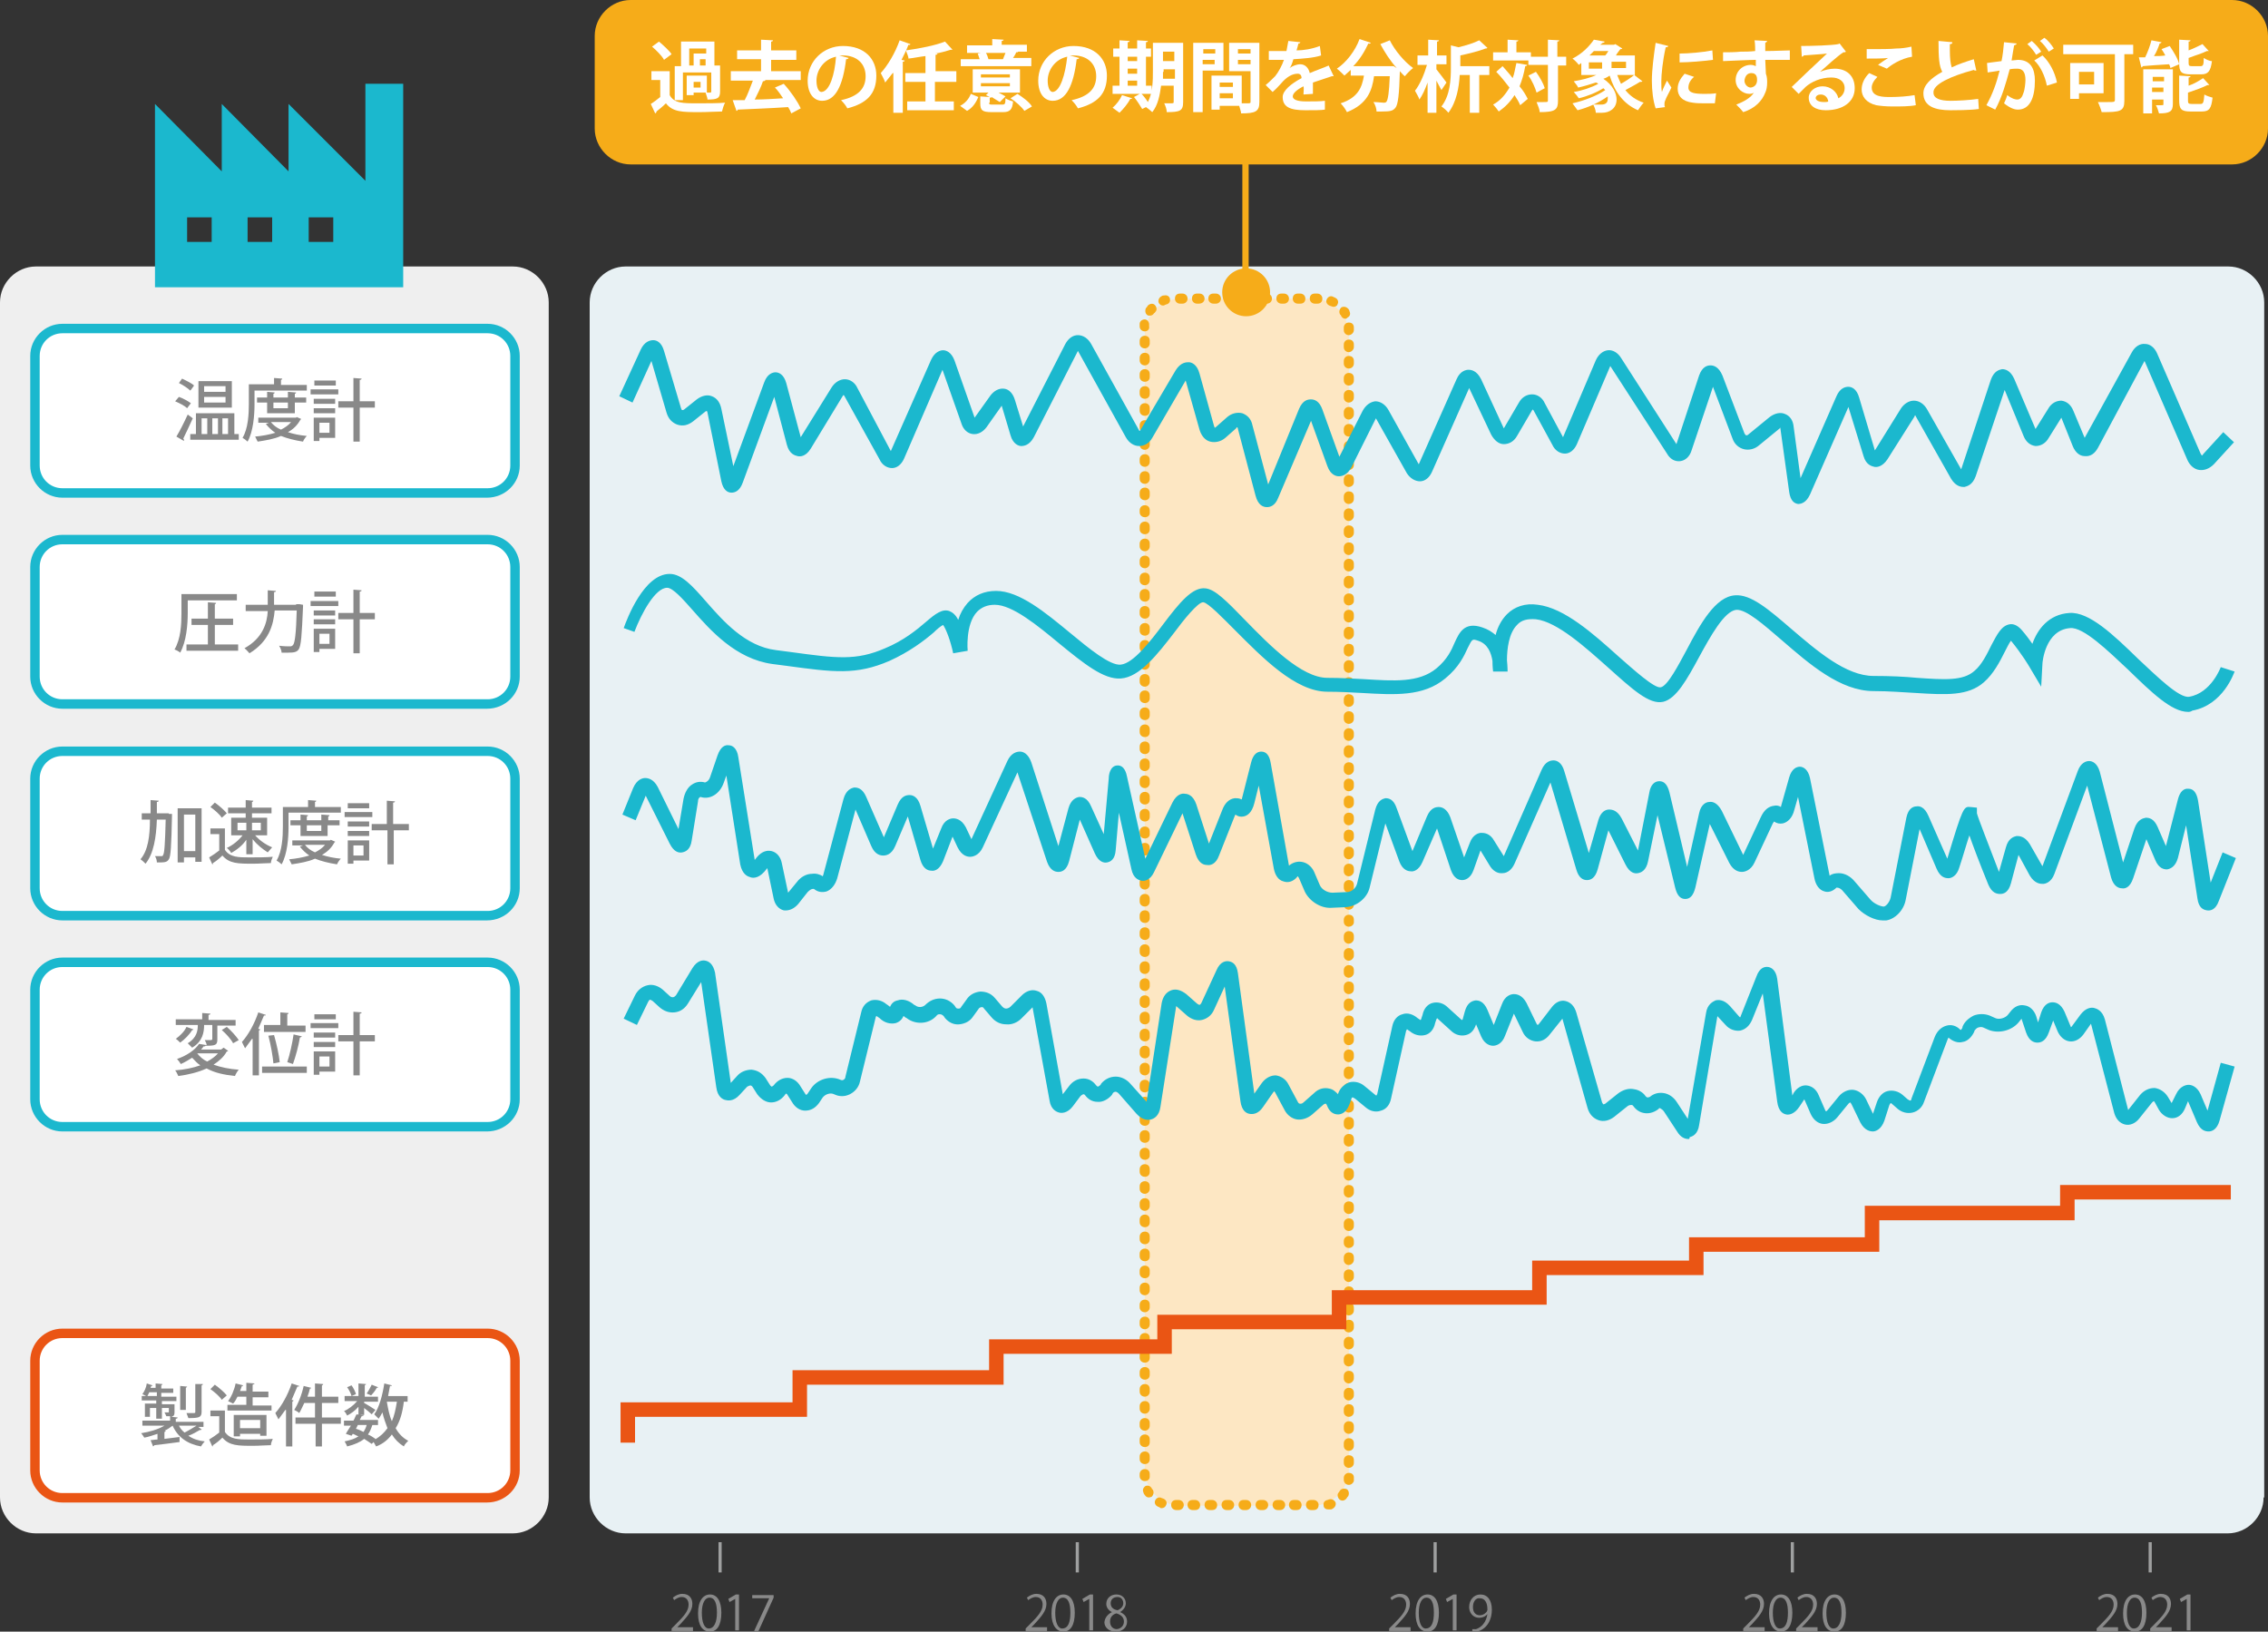
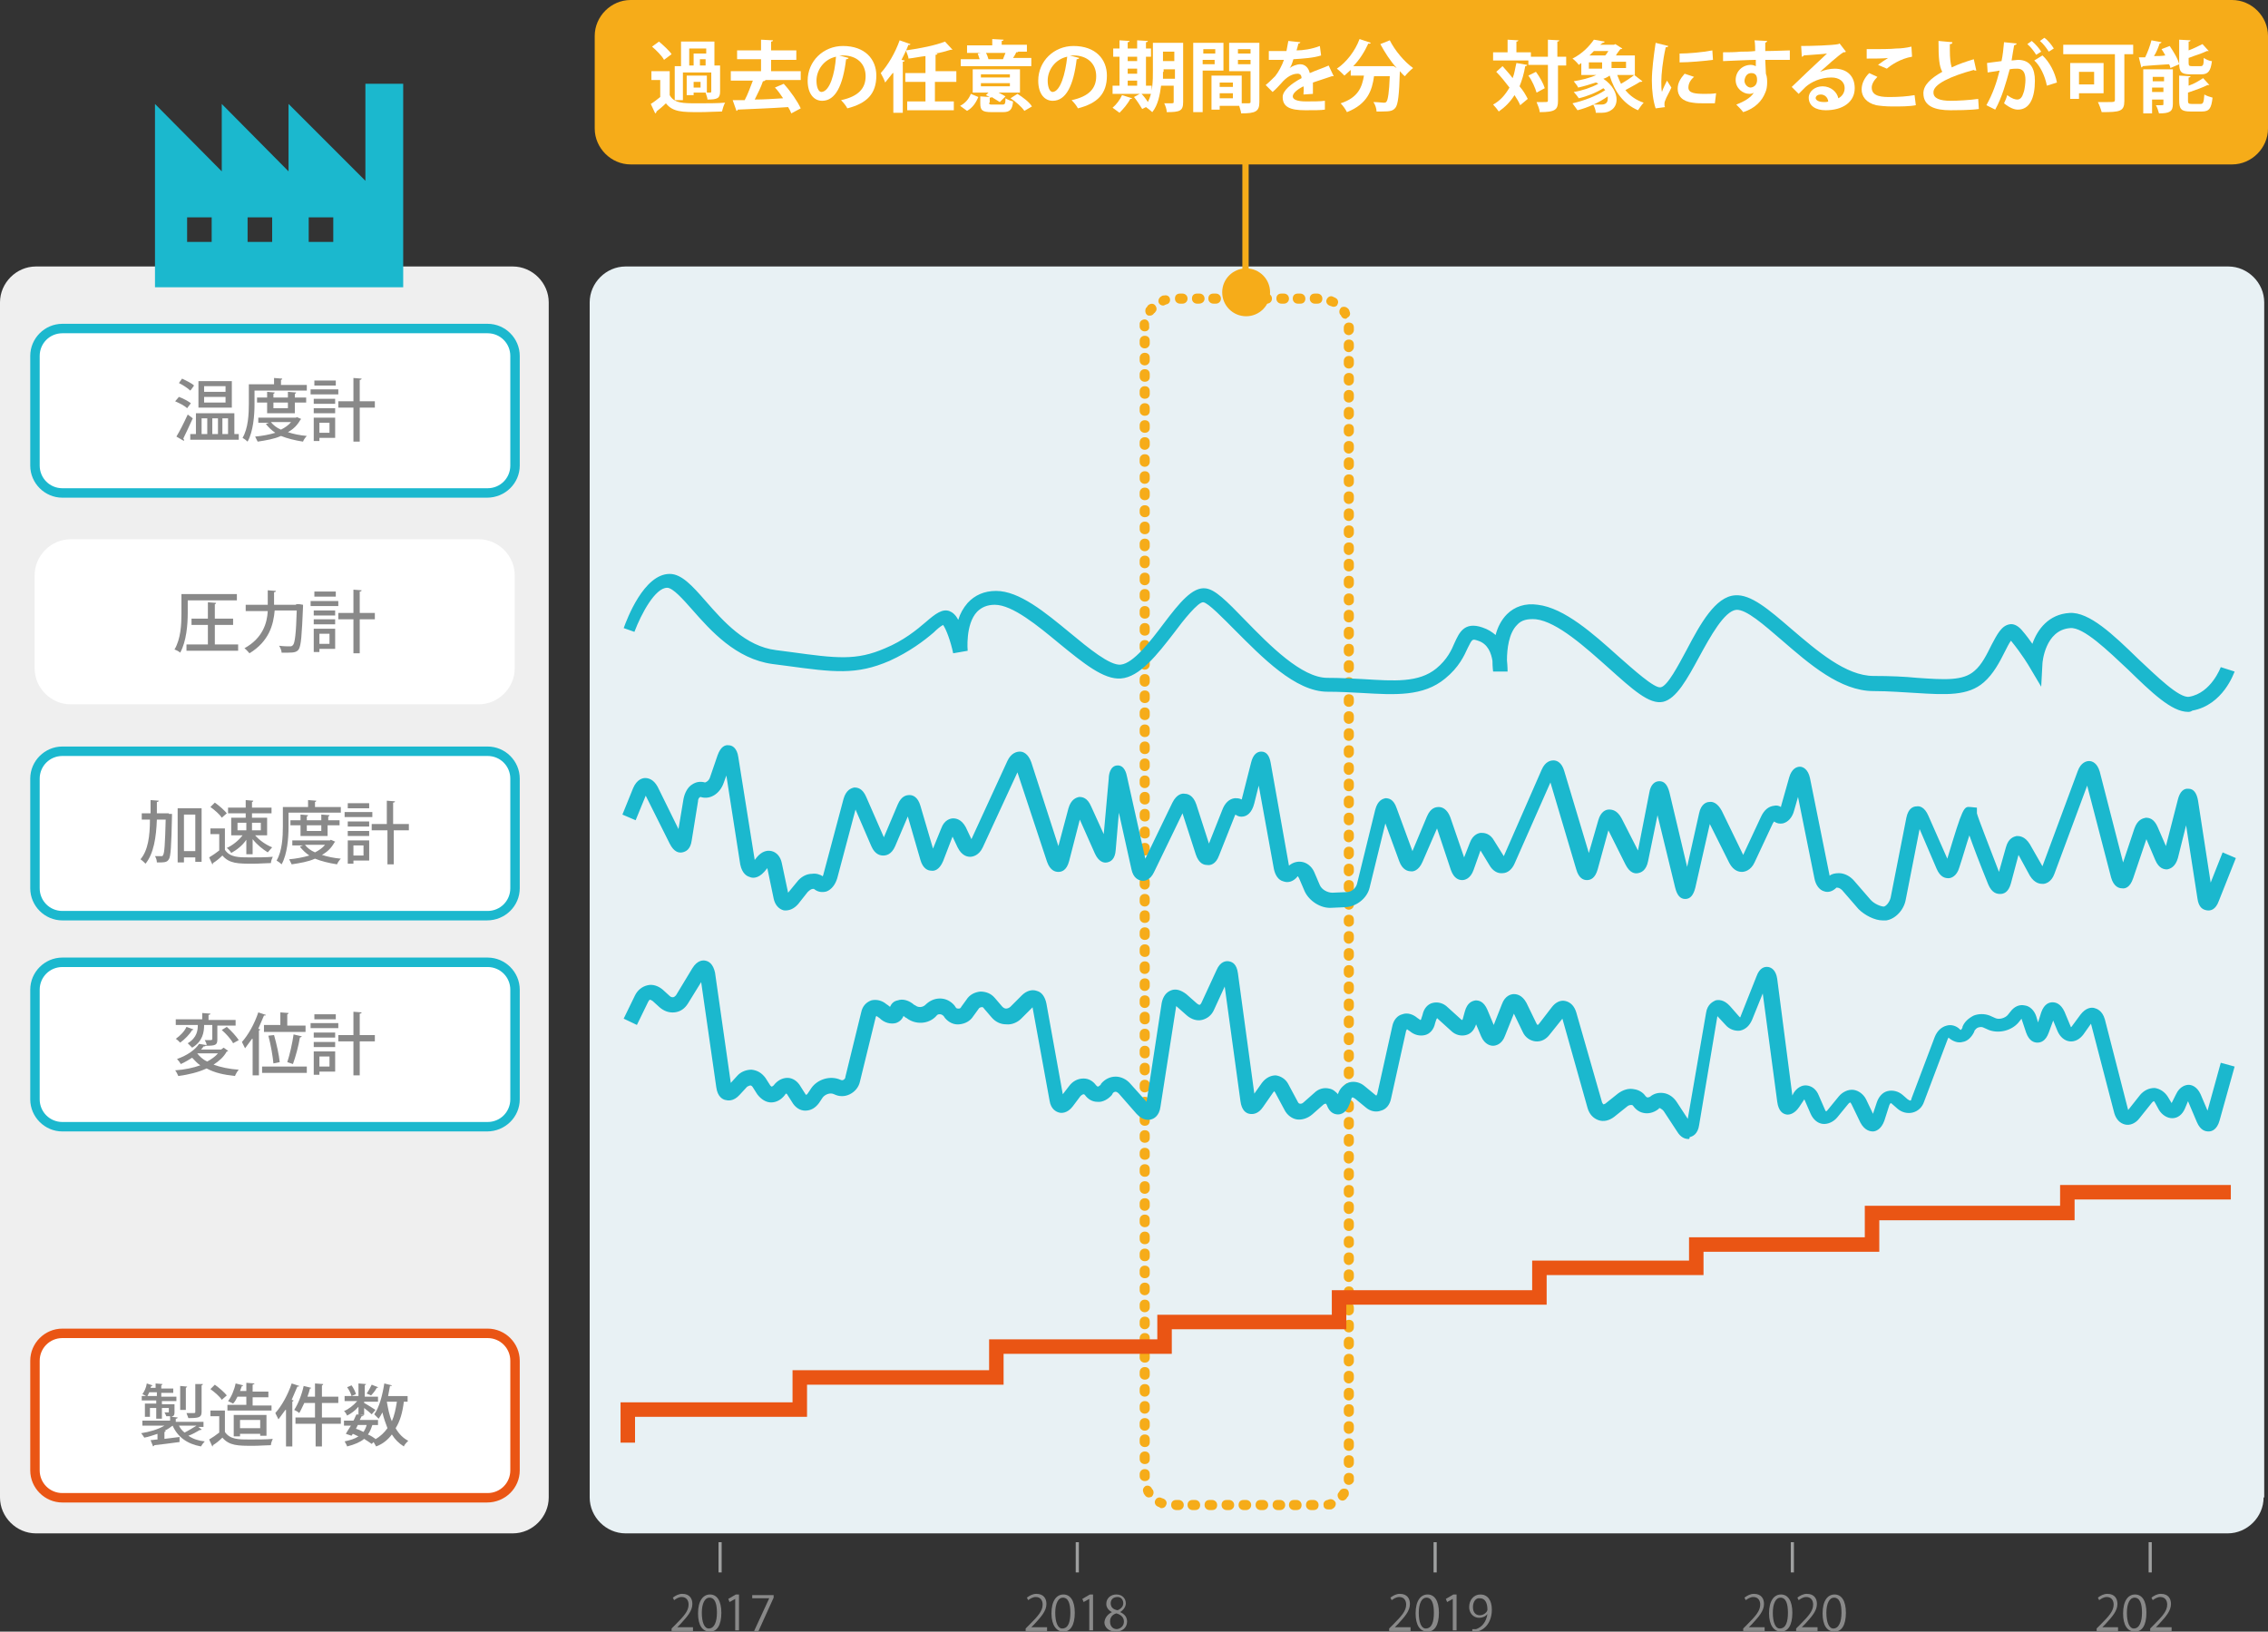
<svg xmlns="http://www.w3.org/2000/svg" version="1.1" id="レイヤー_1" x="0px" y="0px" viewBox="0 0 360 259" style="enable-background:new 0 0 360 259;" xml:space="preserve">
  <rect x="0" y="0" width="360" height="259" fill="#333333" stroke="none" />
  <style type="text/css">
	.st0{fill:#E8F1F4;}
	.st1{fill:#FDE7C3;}
	.st2{fill:#F6AC19;}
	.st3{fill:#EFEFEF;}
	.st4{fill:#FFFFFF;}
	.st5{fill:#1BB8CE;}
	.st6{fill:#898989;}
	.st7{fill:#EA5514;}
	.st8{fill:none;stroke:#F6AC19;stroke-miterlimit:10;}
	.st9{fill:none;stroke:#9FA0A0;stroke-width:0.5;stroke-miterlimit:10;}
</style>
  <g>
    <path class="st0" d="M359.3,237.7c0,3.1-2.6,5.7-5.7,5.7H99.3c-3.1,0-5.7-2.6-5.7-5.7V48c0-3.1,2.6-5.7,5.7-5.7h254.4   c3.1,0,5.7,2.6,5.7,5.7V237.7z" />
  </g>
  <g>
    <g>
-       <path class="st1" d="M214.1,233.3c0,3.1-2.6,5.7-5.7,5.7h-21c-3.1,0-5.7-2.6-5.7-5.7V53.1c0-3.1,2.6-5.7,5.7-5.7h21    c3.1,0,5.7,2.6,5.7,5.7V233.3z" />
-     </g>
+       </g>
    <path class="st2" d="M208.5,239.7h-0.4c-0.4,0-0.8-0.3-0.8-0.8s0.3-0.8,0.8-0.8h0.4c0.4,0,0.8,0.3,0.8,0.8S209,239.7,208.5,239.7z    M205.8,239.7h-0.4c-0.4,0-0.8-0.3-0.8-0.8s0.3-0.8,0.8-0.8h0.4c0.4,0,0.8,0.3,0.8,0.8S206.3,239.7,205.8,239.7z M203.2,239.7h-0.4   c-0.4,0-0.8-0.3-0.8-0.8s0.3-0.8,0.8-0.8h0.4c0.4,0,0.8,0.3,0.8,0.8S203.6,239.7,203.2,239.7z M200.5,239.7h-0.4   c-0.4,0-0.8-0.3-0.8-0.8s0.3-0.8,0.8-0.8h0.4c0.4,0,0.8,0.3,0.8,0.8S200.9,239.7,200.5,239.7z M197.8,239.7h-0.4   c-0.4,0-0.8-0.3-0.8-0.8s0.3-0.8,0.8-0.8h0.4c0.4,0,0.8,0.3,0.8,0.8S198.2,239.7,197.8,239.7z M195.1,239.7h-0.4   c-0.4,0-0.8-0.3-0.8-0.8s0.3-0.8,0.8-0.8h0.4c0.4,0,0.8,0.3,0.8,0.8S195.5,239.7,195.1,239.7z M192.4,239.7H192   c-0.4,0-0.8-0.3-0.8-0.8s0.3-0.8,0.8-0.8h0.4c0.4,0,0.8,0.3,0.8,0.8S192.9,239.7,192.4,239.7z M189.7,239.7h-0.4   c-0.4,0-0.8-0.3-0.8-0.8s0.3-0.8,0.8-0.8h0.4c0.4,0,0.8,0.3,0.8,0.8S190.2,239.7,189.7,239.7z M187.1,239.7h-0.4   c-0.4,0-0.8-0.3-0.8-0.8s0.3-0.8,0.8-0.8h0.4c0.4,0,0.8,0.3,0.8,0.8S187.5,239.7,187.1,239.7z M210.8,239.6c-0.3,0-0.7-0.2-0.7-0.6   c-0.1-0.4,0.1-0.8,0.6-0.9c0.1,0,0.2-0.1,0.3-0.1c0.4-0.1,0.8,0.1,1,0.5c0.1,0.4-0.1,0.8-0.5,1c-0.1,0.1-0.3,0.1-0.4,0.1   C210.9,239.6,210.9,239.6,210.8,239.6z M184.4,239.4c-0.1,0-0.2,0-0.3-0.1c-0.1-0.1-0.3-0.1-0.4-0.2c-0.4-0.2-0.5-0.7-0.3-1   c0.2-0.4,0.7-0.5,1-0.3c0.1,0,0.2,0.1,0.3,0.1c0.4,0.2,0.6,0.6,0.4,1C185,239.2,184.7,239.4,184.4,239.4z M213.1,238.2   c-0.2,0-0.4-0.1-0.5-0.2c-0.3-0.3-0.4-0.8-0.1-1.1c0.1-0.1,0.1-0.2,0.2-0.3c0.2-0.3,0.7-0.4,1.1-0.2c0.3,0.2,0.4,0.7,0.2,1.1   c-0.1,0.1-0.2,0.2-0.3,0.4C213.5,238.1,213.3,238.2,213.1,238.2z M182.4,237.7c-0.3,0-0.5-0.1-0.7-0.4c-0.1-0.1-0.2-0.3-0.2-0.4   c-0.2-0.4,0-0.8,0.3-1c0.4-0.2,0.8,0,1,0.3c0,0.1,0.1,0.2,0.2,0.3c0.2,0.4,0.1,0.8-0.2,1.1C182.7,237.6,182.5,237.7,182.4,237.7z    M214.1,235.7C214.1,235.7,214,235.7,214.1,235.7c-0.5,0-0.8-0.4-0.8-0.8c0-0.1,0-0.2,0-0.3c0-0.4,0.3-0.8,0.8-0.8s0.8,0.3,0.8,0.7   v0.1c0,0.2,0,0.3,0,0.5C214.8,235.4,214.5,235.7,214.1,235.7z M181.7,235.1c-0.4,0-0.8-0.3-0.8-0.8V234c0-0.4,0.3-0.8,0.8-0.8   s0.8,0.3,0.8,0.8v0.4C182.5,234.8,182.2,235.1,181.7,235.1z M214.1,233c-0.4,0-0.8-0.3-0.8-0.8v-0.4c0-0.4,0.3-0.8,0.8-0.8   s0.8,0.3,0.8,0.8v0.4C214.9,232.7,214.5,233,214.1,233z M181.7,232.4c-0.4,0-0.8-0.3-0.8-0.8v-0.4c0-0.4,0.3-0.8,0.8-0.8   s0.8,0.3,0.8,0.8v0.4C182.5,232.1,182.2,232.4,181.7,232.4z M214.1,230.3c-0.4,0-0.8-0.3-0.8-0.8v-0.4c0-0.4,0.3-0.8,0.8-0.8   s0.8,0.3,0.8,0.8v0.4C214.9,230,214.5,230.3,214.1,230.3z M181.7,229.7c-0.4,0-0.8-0.3-0.8-0.8v-0.4c0-0.4,0.3-0.8,0.8-0.8   s0.8,0.3,0.8,0.8v0.4C182.5,229.4,182.2,229.7,181.7,229.7z M214.1,227.6c-0.4,0-0.8-0.3-0.8-0.8v-0.4c0-0.4,0.3-0.8,0.8-0.8   s0.8,0.3,0.8,0.8v0.4C214.9,227.3,214.5,227.6,214.1,227.6z M181.7,227.1c-0.4,0-0.8-0.3-0.8-0.8v-0.4c0-0.4,0.3-0.8,0.8-0.8   s0.8,0.3,0.8,0.8v0.4C182.5,226.7,182.2,227.1,181.7,227.1z M214.1,224.9c-0.4,0-0.8-0.3-0.8-0.8v-0.4c0-0.4,0.3-0.8,0.8-0.8   s0.8,0.3,0.8,0.8v0.4C214.9,224.6,214.5,224.9,214.1,224.9z M181.7,224.4c-0.4,0-0.8-0.3-0.8-0.8v-0.4c0-0.4,0.3-0.8,0.8-0.8   s0.8,0.3,0.8,0.8v0.4C182.5,224,182.2,224.4,181.7,224.4z M214.1,222.3c-0.4,0-0.8-0.3-0.8-0.8v-0.4c0-0.4,0.3-0.8,0.8-0.8   s0.8,0.3,0.8,0.8v0.4C214.9,221.9,214.5,222.3,214.1,222.3z M181.7,221.7c-0.4,0-0.8-0.3-0.8-0.8v-0.4c0-0.4,0.3-0.8,0.8-0.8   s0.8,0.3,0.8,0.8v0.4C182.5,221.3,182.2,221.7,181.7,221.7z M214.1,219.6c-0.4,0-0.8-0.3-0.8-0.8v-0.4c0-0.4,0.3-0.8,0.8-0.8   s0.8,0.3,0.8,0.8v0.4C214.9,219.2,214.5,219.6,214.1,219.6z M181.7,219c-0.4,0-0.8-0.3-0.8-0.8v-0.4c0-0.4,0.3-0.8,0.8-0.8   s0.8,0.3,0.8,0.8v0.4C182.5,218.7,182.2,219,181.7,219z M214.1,216.9c-0.4,0-0.8-0.3-0.8-0.8v-0.4c0-0.4,0.3-0.8,0.8-0.8   s0.8,0.3,0.8,0.8v0.4C214.9,216.5,214.5,216.9,214.1,216.9z M181.7,216.3c-0.4,0-0.8-0.3-0.8-0.8v-0.4c0-0.4,0.3-0.8,0.8-0.8   s0.8,0.3,0.8,0.8v0.4C182.5,216,182.2,216.3,181.7,216.3z M214.1,214.2c-0.4,0-0.8-0.3-0.8-0.8v-0.4c0-0.4,0.3-0.8,0.8-0.8   s0.8,0.3,0.8,0.8v0.4C214.9,213.9,214.5,214.2,214.1,214.2z M181.7,213.6c-0.4,0-0.8-0.3-0.8-0.8v-0.4c0-0.4,0.3-0.8,0.8-0.8   s0.8,0.3,0.8,0.8v0.4C182.5,213.3,182.2,213.6,181.7,213.6z M214.1,211.5c-0.4,0-0.8-0.3-0.8-0.8v-0.4c0-0.4,0.3-0.8,0.8-0.8   s0.8,0.3,0.8,0.8v0.4C214.9,211.2,214.5,211.5,214.1,211.5z M181.7,211c-0.4,0-0.8-0.3-0.8-0.8v-0.4c0-0.4,0.3-0.8,0.8-0.8   s0.8,0.3,0.8,0.8v0.4C182.5,210.6,182.2,211,181.7,211z M214.1,208.8c-0.4,0-0.8-0.3-0.8-0.8v-0.4c0-0.4,0.3-0.8,0.8-0.8   s0.8,0.3,0.8,0.8v0.4C214.9,208.5,214.5,208.8,214.1,208.8z M181.7,208.3c-0.4,0-0.8-0.3-0.8-0.8v-0.4c0-0.4,0.3-0.8,0.8-0.8   s0.8,0.3,0.8,0.8v0.4C182.5,207.9,182.2,208.3,181.7,208.3z M214.1,206.2c-0.4,0-0.8-0.3-0.8-0.8V205c0-0.4,0.3-0.8,0.8-0.8   s0.8,0.3,0.8,0.8v0.4C214.9,205.8,214.5,206.2,214.1,206.2z M181.7,205.6c-0.4,0-0.8-0.3-0.8-0.8v-0.4c0-0.4,0.3-0.8,0.8-0.8   s0.8,0.3,0.8,0.8v0.4C182.5,205.2,182.2,205.6,181.7,205.6z M214.1,203.5c-0.4,0-0.8-0.3-0.8-0.8v-0.4c0-0.4,0.3-0.8,0.8-0.8   s0.8,0.3,0.8,0.8v0.4C214.9,203.1,214.5,203.5,214.1,203.5z M181.7,202.9c-0.4,0-0.8-0.3-0.8-0.8v-0.4c0-0.4,0.3-0.8,0.8-0.8   s0.8,0.3,0.8,0.8v0.4C182.5,202.6,182.2,202.9,181.7,202.9z M214.1,200.8c-0.4,0-0.8-0.3-0.8-0.8v-0.4c0-0.4,0.3-0.8,0.8-0.8   s0.8,0.3,0.8,0.8v0.4C214.9,200.4,214.5,200.8,214.1,200.8z M181.7,200.2c-0.4,0-0.8-0.3-0.8-0.8v-0.4c0-0.4,0.3-0.8,0.8-0.8   s0.8,0.3,0.8,0.8v0.4C182.5,199.9,182.2,200.2,181.7,200.2z M214.1,198.1c-0.4,0-0.8-0.3-0.8-0.8V197c0-0.4,0.3-0.8,0.8-0.8   s0.8,0.3,0.8,0.8v0.4C214.9,197.8,214.5,198.1,214.1,198.1z M181.7,197.5c-0.4,0-0.8-0.3-0.8-0.8v-0.4c0-0.4,0.3-0.8,0.8-0.8   s0.8,0.3,0.8,0.8v0.4C182.5,197.2,182.2,197.5,181.7,197.5z M214.1,195.4c-0.4,0-0.8-0.3-0.8-0.8v-0.4c0-0.4,0.3-0.8,0.8-0.8   s0.8,0.3,0.8,0.8v0.4C214.9,195.1,214.5,195.4,214.1,195.4z M181.7,194.8c-0.4,0-0.8-0.3-0.8-0.8v-0.4c0-0.4,0.3-0.8,0.8-0.8   s0.8,0.3,0.8,0.8v0.4C182.5,194.5,182.2,194.8,181.7,194.8z M214.1,192.7c-0.4,0-0.8-0.3-0.8-0.8v-0.4c0-0.4,0.3-0.8,0.8-0.8   s0.8,0.3,0.8,0.8v0.4C214.9,192.4,214.5,192.7,214.1,192.7z M181.7,192.2c-0.4,0-0.8-0.3-0.8-0.8V191c0-0.4,0.3-0.8,0.8-0.8   s0.8,0.3,0.8,0.8v0.4C182.5,191.8,182.2,192.2,181.7,192.2z M214.1,190.1c-0.4,0-0.8-0.3-0.8-0.8v-0.4c0-0.4,0.3-0.8,0.8-0.8   s0.8,0.3,0.8,0.8v0.4C214.9,189.7,214.5,190.1,214.1,190.1z M181.7,189.5c-0.4,0-0.8-0.3-0.8-0.8v-0.4c0-0.4,0.3-0.8,0.8-0.8   s0.8,0.3,0.8,0.8v0.4C182.5,189.1,182.2,189.5,181.7,189.5z M214.1,187.4c-0.4,0-0.8-0.3-0.8-0.8v-0.4c0-0.4,0.3-0.8,0.8-0.8   s0.8,0.3,0.8,0.8v0.4C214.9,187,214.5,187.4,214.1,187.4z M181.7,186.8c-0.4,0-0.8-0.3-0.8-0.8v-0.4c0-0.4,0.3-0.8,0.8-0.8   s0.8,0.3,0.8,0.8v0.4C182.5,186.5,182.2,186.8,181.7,186.8z M214.1,184.7c-0.4,0-0.8-0.3-0.8-0.8v-0.4c0-0.4,0.3-0.8,0.8-0.8   s0.8,0.3,0.8,0.8v0.4C214.9,184.3,214.5,184.7,214.1,184.7z M181.7,184.1c-0.4,0-0.8-0.3-0.8-0.8V183c0-0.4,0.3-0.8,0.8-0.8   s0.8,0.3,0.8,0.8v0.4C182.5,183.8,182.2,184.1,181.7,184.1z M214.1,182c-0.4,0-0.8-0.3-0.8-0.8v-0.4c0-0.4,0.3-0.8,0.8-0.8   s0.8,0.3,0.8,0.8v0.4C214.9,181.7,214.5,182,214.1,182z M181.7,181.4c-0.4,0-0.8-0.3-0.8-0.8v-0.4c0-0.4,0.3-0.8,0.8-0.8   s0.8,0.3,0.8,0.8v0.4C182.5,181.1,182.2,181.4,181.7,181.4z M214.1,179.3c-0.4,0-0.8-0.3-0.8-0.8v-0.4c0-0.4,0.3-0.8,0.8-0.8   s0.8,0.3,0.8,0.8v0.4C214.9,179,214.5,179.3,214.1,179.3z M181.7,178.7c-0.4,0-0.8-0.3-0.8-0.8v-0.4c0-0.4,0.3-0.8,0.8-0.8   s0.8,0.3,0.8,0.8v0.4C182.5,178.4,182.2,178.7,181.7,178.7z M214.1,176.6c-0.4,0-0.8-0.3-0.8-0.8v-0.4c0-0.4,0.3-0.8,0.8-0.8   s0.8,0.3,0.8,0.8v0.4C214.9,176.3,214.5,176.6,214.1,176.6z M181.7,176.1c-0.4,0-0.8-0.3-0.8-0.8v-0.4c0-0.4,0.3-0.8,0.8-0.8   s0.8,0.3,0.8,0.8v0.4C182.5,175.7,182.2,176.1,181.7,176.1z M214.1,173.9c-0.4,0-0.8-0.3-0.8-0.8v-0.4c0-0.4,0.3-0.8,0.8-0.8   s0.8,0.3,0.8,0.8v0.4C214.9,173.6,214.5,173.9,214.1,173.9z M181.7,173.4c-0.4,0-0.8-0.3-0.8-0.8v-0.4c0-0.4,0.3-0.8,0.8-0.8   s0.8,0.3,0.8,0.8v0.4C182.5,173,182.2,173.4,181.7,173.4z M214.1,171.3c-0.4,0-0.8-0.3-0.8-0.8v-0.4c0-0.4,0.3-0.8,0.8-0.8   s0.8,0.3,0.8,0.8v0.4C214.9,170.9,214.5,171.3,214.1,171.3z M181.7,170.7c-0.4,0-0.8-0.3-0.8-0.8v-0.4c0-0.4,0.3-0.8,0.8-0.8   s0.8,0.3,0.8,0.8v0.4C182.5,170.3,182.2,170.7,181.7,170.7z M214.1,168.6c-0.4,0-0.8-0.3-0.8-0.8v-0.4c0-0.4,0.3-0.8,0.8-0.8   s0.8,0.3,0.8,0.8v0.4C214.9,168.2,214.5,168.6,214.1,168.6z M181.7,168c-0.4,0-0.8-0.3-0.8-0.8v-0.4c0-0.4,0.3-0.8,0.8-0.8   s0.8,0.3,0.8,0.8v0.4C182.5,167.7,182.2,168,181.7,168z M214.1,165.9c-0.4,0-0.8-0.3-0.8-0.8v-0.4c0-0.4,0.3-0.8,0.8-0.8   s0.8,0.3,0.8,0.8v0.4C214.9,165.6,214.5,165.9,214.1,165.9z M181.7,165.3c-0.4,0-0.8-0.3-0.8-0.8v-0.4c0-0.4,0.3-0.8,0.8-0.8   s0.8,0.3,0.8,0.8v0.4C182.5,165,182.2,165.3,181.7,165.3z M214.1,163.2c-0.4,0-0.8-0.3-0.8-0.8v-0.4c0-0.4,0.3-0.8,0.8-0.8   s0.8,0.3,0.8,0.8v0.4C214.9,162.9,214.5,163.2,214.1,163.2z M181.7,162.6c-0.4,0-0.8-0.3-0.8-0.8v-0.4c0-0.4,0.3-0.8,0.8-0.8   s0.8,0.3,0.8,0.8v0.4C182.5,162.3,182.2,162.6,181.7,162.6z M214.1,160.5c-0.4,0-0.8-0.3-0.8-0.8v-0.4c0-0.4,0.3-0.8,0.8-0.8   s0.8,0.3,0.8,0.8v0.4C214.9,160.2,214.5,160.5,214.1,160.5z M181.7,160c-0.4,0-0.8-0.3-0.8-0.8v-0.4c0-0.4,0.3-0.8,0.8-0.8   s0.8,0.3,0.8,0.8v0.4C182.5,159.6,182.2,160,181.7,160z M214.1,157.8c-0.4,0-0.8-0.3-0.8-0.8v-0.4c0-0.4,0.3-0.8,0.8-0.8   s0.8,0.3,0.8,0.8v0.4C214.9,157.5,214.5,157.8,214.1,157.8z M181.7,157.3c-0.4,0-0.8-0.3-0.8-0.8v-0.4c0-0.4,0.3-0.8,0.8-0.8   s0.8,0.3,0.8,0.8v0.4C182.5,156.9,182.2,157.3,181.7,157.3z M214.1,155.2c-0.4,0-0.8-0.3-0.8-0.8V154c0-0.4,0.3-0.8,0.8-0.8   s0.8,0.3,0.8,0.8v0.4C214.9,154.8,214.5,155.2,214.1,155.2z M181.7,154.6c-0.4,0-0.8-0.3-0.8-0.8v-0.4c0-0.4,0.3-0.8,0.8-0.8   s0.8,0.3,0.8,0.8v0.4C182.5,154.2,182.2,154.6,181.7,154.6z M214.1,152.5c-0.4,0-0.8-0.3-0.8-0.8v-0.4c0-0.4,0.3-0.8,0.8-0.8   s0.8,0.3,0.8,0.8v0.4C214.9,152.1,214.5,152.5,214.1,152.5z M181.7,151.9c-0.4,0-0.8-0.3-0.8-0.8v-0.4c0-0.4,0.3-0.8,0.8-0.8   s0.8,0.3,0.8,0.8v0.4C182.5,151.6,182.2,151.9,181.7,151.9z M214.1,149.8c-0.4,0-0.8-0.3-0.8-0.8v-0.4c0-0.4,0.3-0.8,0.8-0.8   s0.8,0.3,0.8,0.8v0.4C214.9,149.4,214.5,149.8,214.1,149.8z M181.7,149.2c-0.4,0-0.8-0.3-0.8-0.8v-0.4c0-0.4,0.3-0.8,0.8-0.8   s0.8,0.3,0.8,0.8v0.4C182.5,148.9,182.2,149.2,181.7,149.2z M214.1,147.1c-0.4,0-0.8-0.3-0.8-0.8V146c0-0.4,0.3-0.8,0.8-0.8   s0.8,0.3,0.8,0.8v0.4C214.9,146.8,214.5,147.1,214.1,147.1z M181.7,146.5c-0.4,0-0.8-0.3-0.8-0.8v-0.4c0-0.4,0.3-0.8,0.8-0.8   s0.8,0.3,0.8,0.8v0.4C182.5,146.2,182.2,146.5,181.7,146.5z M214.1,144.4c-0.4,0-0.8-0.3-0.8-0.8v-0.4c0-0.4,0.3-0.8,0.8-0.8   s0.8,0.3,0.8,0.8v0.4C214.9,144.1,214.5,144.4,214.1,144.4z M181.7,143.9c-0.4,0-0.8-0.3-0.8-0.8v-0.4c0-0.4,0.3-0.8,0.8-0.8   s0.8,0.3,0.8,0.8v0.4C182.5,143.5,182.2,143.9,181.7,143.9z M214.1,141.7c-0.4,0-0.8-0.3-0.8-0.8v-0.4c0-0.4,0.3-0.8,0.8-0.8   s0.8,0.3,0.8,0.8v0.4C214.9,141.4,214.5,141.7,214.1,141.7z M181.7,141.2c-0.4,0-0.8-0.3-0.8-0.8V140c0-0.4,0.3-0.8,0.8-0.8   s0.8,0.3,0.8,0.8v0.4C182.5,140.8,182.2,141.2,181.7,141.2z M214.1,139.1c-0.4,0-0.8-0.3-0.8-0.8v-0.4c0-0.4,0.3-0.8,0.8-0.8   s0.8,0.3,0.8,0.8v0.4C214.9,138.7,214.5,139.1,214.1,139.1z M181.7,138.5c-0.4,0-0.8-0.3-0.8-0.8v-0.4c0-0.4,0.3-0.8,0.8-0.8   s0.8,0.3,0.8,0.8v0.4C182.5,138.1,182.2,138.5,181.7,138.5z M214.1,136.4c-0.4,0-0.8-0.3-0.8-0.8v-0.4c0-0.4,0.3-0.8,0.8-0.8   s0.8,0.3,0.8,0.8v0.4C214.9,136,214.5,136.4,214.1,136.4z M181.7,135.8c-0.4,0-0.8-0.3-0.8-0.8v-0.4c0-0.4,0.3-0.8,0.8-0.8   s0.8,0.3,0.8,0.8v0.4C182.5,135.5,182.2,135.8,181.7,135.8z M214.1,133.7c-0.4,0-0.8-0.3-0.8-0.8v-0.4c0-0.4,0.3-0.8,0.8-0.8   s0.8,0.3,0.8,0.8v0.4C214.9,133.3,214.5,133.7,214.1,133.7z M181.7,133.1c-0.4,0-0.8-0.3-0.8-0.8V132c0-0.4,0.3-0.8,0.8-0.8   s0.8,0.3,0.8,0.8v0.4C182.5,132.8,182.2,133.1,181.7,133.1z M214.1,131c-0.4,0-0.8-0.3-0.8-0.8v-0.4c0-0.4,0.3-0.8,0.8-0.8   s0.8,0.3,0.8,0.8v0.4C214.9,130.7,214.5,131,214.1,131z M181.7,130.4c-0.4,0-0.8-0.3-0.8-0.8v-0.4c0-0.4,0.3-0.8,0.8-0.8   s0.8,0.3,0.8,0.8v0.4C182.5,130.1,182.2,130.4,181.7,130.4z M214.1,128.3c-0.4,0-0.8-0.3-0.8-0.8v-0.4c0-0.4,0.3-0.8,0.8-0.8   s0.8,0.3,0.8,0.8v0.4C214.9,128,214.5,128.3,214.1,128.3z M181.7,127.7c-0.4,0-0.8-0.3-0.8-0.8v-0.4c0-0.4,0.3-0.8,0.8-0.8   s0.8,0.3,0.8,0.8v0.4C182.5,127.4,182.2,127.7,181.7,127.7z M214.1,125.6c-0.4,0-0.8-0.3-0.8-0.8v-0.4c0-0.4,0.3-0.8,0.8-0.8   s0.8,0.3,0.8,0.8v0.4C214.9,125.3,214.5,125.6,214.1,125.6z M181.7,125.1c-0.4,0-0.8-0.3-0.8-0.8v-0.4c0-0.4,0.3-0.8,0.8-0.8   s0.8,0.3,0.8,0.8v0.4C182.5,124.7,182.2,125.1,181.7,125.1z M214.1,123c-0.4,0-0.8-0.3-0.8-0.8v-0.4c0-0.4,0.3-0.8,0.8-0.8   s0.8,0.3,0.8,0.8v0.4C214.9,122.6,214.5,123,214.1,123z M181.7,122.4c-0.4,0-0.8-0.3-0.8-0.8v-0.4c0-0.4,0.3-0.8,0.8-0.8   s0.8,0.3,0.8,0.8v0.4C182.5,122,182.2,122.4,181.7,122.4z M214.1,120.3c-0.4,0-0.8-0.3-0.8-0.8v-0.4c0-0.4,0.3-0.8,0.8-0.8   s0.8,0.3,0.8,0.8v0.4C214.9,119.9,214.5,120.3,214.1,120.3z M181.7,119.7c-0.4,0-0.8-0.3-0.8-0.8v-0.4c0-0.4,0.3-0.8,0.8-0.8   s0.8,0.3,0.8,0.8v0.4C182.5,119.4,182.2,119.7,181.7,119.7z M214.1,117.6c-0.4,0-0.8-0.3-0.8-0.8v-0.4c0-0.4,0.3-0.8,0.8-0.8   s0.8,0.3,0.8,0.8v0.4C214.9,117.2,214.5,117.6,214.1,117.6z M181.7,117c-0.4,0-0.8-0.3-0.8-0.8v-0.4c0-0.4,0.3-0.8,0.8-0.8   s0.8,0.3,0.8,0.8v0.4C182.5,116.7,182.2,117,181.7,117z M214.1,114.9c-0.4,0-0.8-0.3-0.8-0.8v-0.4c0-0.4,0.3-0.8,0.8-0.8   s0.8,0.3,0.8,0.8v0.4C214.9,114.6,214.5,114.9,214.1,114.9z M181.7,114.3c-0.4,0-0.8-0.3-0.8-0.8v-0.4c0-0.4,0.3-0.8,0.8-0.8   s0.8,0.3,0.8,0.8v0.4C182.5,114,182.2,114.3,181.7,114.3z M214.1,112.2c-0.4,0-0.8-0.3-0.8-0.8v-0.4c0-0.4,0.3-0.8,0.8-0.8   s0.8,0.3,0.8,0.8v0.4C214.9,111.9,214.5,112.2,214.1,112.2z M181.7,111.6c-0.4,0-0.8-0.3-0.8-0.8v-0.4c0-0.4,0.3-0.8,0.8-0.8   s0.8,0.3,0.8,0.8v0.4C182.5,111.3,182.2,111.6,181.7,111.6z M214.1,109.5c-0.4,0-0.8-0.3-0.8-0.8v-0.4c0-0.4,0.3-0.8,0.8-0.8   s0.8,0.3,0.8,0.8v0.4C214.9,109.2,214.5,109.5,214.1,109.5z M181.7,109c-0.4,0-0.8-0.3-0.8-0.8v-0.4c0-0.4,0.3-0.8,0.8-0.8   s0.8,0.3,0.8,0.8v0.4C182.5,108.6,182.2,109,181.7,109z M214.1,106.8c-0.4,0-0.8-0.3-0.8-0.8v-0.4c0-0.4,0.3-0.8,0.8-0.8   s0.8,0.3,0.8,0.8v0.4C214.9,106.5,214.5,106.8,214.1,106.8z M181.7,106.3c-0.4,0-0.8-0.3-0.8-0.8v-0.4c0-0.4,0.3-0.8,0.8-0.8   s0.8,0.3,0.8,0.8v0.4C182.5,105.9,182.2,106.3,181.7,106.3z M214.1,104.2c-0.4,0-0.8-0.3-0.8-0.8V103c0-0.4,0.3-0.8,0.8-0.8   s0.8,0.3,0.8,0.8v0.4C214.9,103.8,214.5,104.2,214.1,104.2z M181.7,103.6c-0.4,0-0.8-0.3-0.8-0.8v-0.4c0-0.4,0.3-0.8,0.8-0.8   s0.8,0.3,0.8,0.8v0.4C182.5,103.2,182.2,103.6,181.7,103.6z M214.1,101.5c-0.4,0-0.8-0.3-0.8-0.8v-0.4c0-0.4,0.3-0.8,0.8-0.8   s0.8,0.3,0.8,0.8v0.4C214.9,101.1,214.5,101.5,214.1,101.5z M181.7,100.9c-0.4,0-0.8-0.3-0.8-0.8v-0.4c0-0.4,0.3-0.8,0.8-0.8   s0.8,0.3,0.8,0.8v0.4C182.5,100.6,182.2,100.9,181.7,100.9z M214.1,98.8c-0.4,0-0.8-0.3-0.8-0.8v-0.4c0-0.4,0.3-0.8,0.8-0.8   s0.8,0.3,0.8,0.8V98C214.9,98.5,214.5,98.8,214.1,98.8z M181.7,98.2c-0.4,0-0.8-0.3-0.8-0.8v-0.4c0-0.4,0.3-0.8,0.8-0.8   s0.8,0.3,0.8,0.8v0.4C182.5,97.9,182.2,98.2,181.7,98.2z M214.1,96.1c-0.4,0-0.8-0.3-0.8-0.8V95c0-0.4,0.3-0.8,0.8-0.8   s0.8,0.3,0.8,0.8v0.4C214.9,95.8,214.5,96.1,214.1,96.1z M181.7,95.5c-0.4,0-0.8-0.3-0.8-0.8v-0.4c0-0.4,0.3-0.8,0.8-0.8   s0.8,0.3,0.8,0.8v0.4C182.5,95.2,182.2,95.5,181.7,95.5z M214.1,93.4c-0.4,0-0.8-0.3-0.8-0.8v-0.4c0-0.4,0.3-0.8,0.8-0.8   s0.8,0.3,0.8,0.8v0.4C214.9,93.1,214.5,93.4,214.1,93.4z M181.7,92.9c-0.4,0-0.8-0.3-0.8-0.8v-0.4c0-0.4,0.3-0.8,0.8-0.8   s0.8,0.3,0.8,0.8v0.4C182.5,92.5,182.2,92.9,181.7,92.9z M214.1,90.7c-0.4,0-0.8-0.3-0.8-0.8v-0.4c0-0.4,0.3-0.8,0.8-0.8   s0.8,0.3,0.8,0.8V90C214.9,90.4,214.5,90.7,214.1,90.7z M181.7,90.2c-0.4,0-0.8-0.3-0.8-0.8V89c0-0.4,0.3-0.8,0.8-0.8   s0.8,0.3,0.8,0.8v0.4C182.5,89.8,182.2,90.2,181.7,90.2z M214.1,88.1c-0.4,0-0.8-0.3-0.8-0.8v-0.4c0-0.4,0.3-0.8,0.8-0.8   s0.8,0.3,0.8,0.8v0.4C214.9,87.7,214.5,88.1,214.1,88.1z M181.7,87.5c-0.4,0-0.8-0.3-0.8-0.8v-0.4c0-0.4,0.3-0.8,0.8-0.8   s0.8,0.3,0.8,0.8v0.4C182.5,87.1,182.2,87.5,181.7,87.5z M214.1,85.4c-0.4,0-0.8-0.3-0.8-0.8v-0.4c0-0.4,0.3-0.8,0.8-0.8   s0.8,0.3,0.8,0.8v0.4C214.9,85,214.5,85.4,214.1,85.4z M181.7,84.8c-0.4,0-0.8-0.3-0.8-0.8v-0.4c0-0.4,0.3-0.8,0.8-0.8   s0.8,0.3,0.8,0.8V84C182.5,84.5,182.2,84.8,181.7,84.8z M214.1,82.7c-0.4,0-0.8-0.3-0.8-0.8v-0.4c0-0.4,0.3-0.8,0.8-0.8   s0.8,0.3,0.8,0.8v0.4C214.9,82.3,214.5,82.7,214.1,82.7z M181.7,82.1c-0.4,0-0.8-0.3-0.8-0.8V81c0-0.4,0.3-0.8,0.8-0.8   s0.8,0.3,0.8,0.8v0.4C182.5,81.8,182.2,82.1,181.7,82.1z M214.1,80c-0.4,0-0.8-0.3-0.8-0.8v-0.4c0-0.4,0.3-0.8,0.8-0.8   s0.8,0.3,0.8,0.8v0.4C214.9,79.7,214.5,80,214.1,80z M181.7,79.4c-0.4,0-0.8-0.3-0.8-0.8v-0.4c0-0.4,0.3-0.8,0.8-0.8   s0.8,0.3,0.8,0.8v0.4C182.5,79.1,182.2,79.4,181.7,79.4z M214.1,77.3c-0.4,0-0.8-0.3-0.8-0.8v-0.4c0-0.4,0.3-0.8,0.8-0.8   s0.8,0.3,0.8,0.8v0.4C214.9,77,214.5,77.3,214.1,77.3z M181.7,76.8c-0.4,0-0.8-0.3-0.8-0.8v-0.4c0-0.4,0.3-0.8,0.8-0.8   s0.8,0.3,0.8,0.8V76C182.5,76.4,182.2,76.8,181.7,76.8z M214.1,74.6c-0.4,0-0.8-0.3-0.8-0.8v-0.4c0-0.4,0.3-0.8,0.8-0.8   s0.8,0.3,0.8,0.8v0.4C214.9,74.3,214.5,74.6,214.1,74.6z M181.7,74.1c-0.4,0-0.8-0.3-0.8-0.8v-0.4c0-0.4,0.3-0.8,0.8-0.8   s0.8,0.3,0.8,0.8v0.4C182.5,73.7,182.2,74.1,181.7,74.1z M214.1,72c-0.4,0-0.8-0.3-0.8-0.8v-0.4c0-0.4,0.3-0.8,0.8-0.8   s0.8,0.3,0.8,0.8v0.4C214.9,71.6,214.5,72,214.1,72z M181.7,71.4c-0.4,0-0.8-0.3-0.8-0.8v-0.4c0-0.4,0.3-0.8,0.8-0.8   s0.8,0.3,0.8,0.8v0.4C182.5,71,182.2,71.4,181.7,71.4z M214.1,69.3c-0.4,0-0.8-0.3-0.8-0.8v-0.4c0-0.4,0.3-0.8,0.8-0.8   s0.8,0.3,0.8,0.8v0.4C214.9,68.9,214.5,69.3,214.1,69.3z M181.7,68.7c-0.4,0-0.8-0.3-0.8-0.8v-0.4c0-0.4,0.3-0.8,0.8-0.8   s0.8,0.3,0.8,0.8v0.4C182.5,68.4,182.2,68.7,181.7,68.7z M214.1,66.6c-0.4,0-0.8-0.3-0.8-0.8v-0.4c0-0.4,0.3-0.8,0.8-0.8   s0.8,0.3,0.8,0.8v0.4C214.9,66.2,214.5,66.6,214.1,66.6z M181.7,66c-0.4,0-0.8-0.3-0.8-0.8v-0.4c0-0.4,0.3-0.8,0.8-0.8   s0.8,0.3,0.8,0.8v0.4C182.5,65.7,182.2,66,181.7,66z M214.1,63.9c-0.4,0-0.8-0.3-0.8-0.8v-0.4c0-0.4,0.3-0.8,0.8-0.8   s0.8,0.3,0.8,0.8v0.4C214.9,63.6,214.5,63.9,214.1,63.9z M181.7,63.3c-0.4,0-0.8-0.3-0.8-0.8v-0.4c0-0.4,0.3-0.8,0.8-0.8   s0.8,0.3,0.8,0.8v0.4C182.5,63,182.2,63.3,181.7,63.3z M214.1,61.2c-0.4,0-0.8-0.3-0.8-0.8v-0.4c0-0.4,0.3-0.8,0.8-0.8   s0.8,0.3,0.8,0.8v0.4C214.9,60.9,214.5,61.2,214.1,61.2z M181.7,60.6c-0.4,0-0.8-0.3-0.8-0.8v-0.4c0-0.4,0.3-0.8,0.8-0.8   s0.8,0.3,0.8,0.8v0.4C182.5,60.3,182.2,60.6,181.7,60.6z M214.1,58.5c-0.4,0-0.8-0.3-0.8-0.8v-0.4c0-0.4,0.3-0.8,0.8-0.8   s0.8,0.3,0.8,0.8v0.4C214.9,58.2,214.5,58.5,214.1,58.5z M181.7,58c-0.4,0-0.8-0.3-0.8-0.8v-0.4c0-0.4,0.3-0.8,0.8-0.8   s0.8,0.3,0.8,0.8v0.4C182.5,57.6,182.2,58,181.7,58z M214.1,55.9c-0.4,0-0.8-0.3-0.8-0.8v-0.4c0-0.4,0.3-0.8,0.8-0.8   s0.8,0.3,0.8,0.8v0.4C214.9,55.5,214.5,55.9,214.1,55.9z M181.7,55.3c-0.4,0-0.8-0.3-0.8-0.8v-0.4c0-0.4,0.3-0.8,0.8-0.8   s0.8,0.3,0.8,0.8v0.4C182.5,54.9,182.2,55.3,181.7,55.3z M214.1,53.2c-0.4,0-0.8-0.3-0.8-0.8V52c0-0.4,0.3-0.8,0.8-0.8   s0.8,0.3,0.8,0.8v0.4C214.9,52.8,214.5,53.2,214.1,53.2z M181.7,52.6c-0.4,0-0.8-0.3-0.8-0.8v0c0-0.1,0-0.3,0-0.4   c0-0.4,0.4-0.7,0.8-0.7c0.4,0,0.7,0.4,0.7,0.8c0,0.1,0,0.2,0,0.3C182.5,52.2,182.2,52.6,181.7,52.6z M213.6,50.6   c-0.3,0-0.5-0.1-0.7-0.4c0-0.1-0.1-0.2-0.2-0.3c-0.2-0.4-0.1-0.8,0.2-1.1c0.4-0.2,0.8-0.1,1.1,0.2c0.1,0.1,0.2,0.3,0.2,0.4   c0.2,0.4,0.1,0.8-0.3,1C213.8,50.5,213.7,50.6,213.6,50.6z M182.5,50.1c-0.2,0-0.3,0-0.4-0.1c-0.3-0.2-0.4-0.7-0.2-1.1   c0.1-0.1,0.2-0.2,0.3-0.4c0.3-0.3,0.8-0.4,1.1-0.1c0.3,0.3,0.4,0.8,0.1,1.1c-0.1,0.1-0.1,0.2-0.2,0.2C183,50,182.8,50.1,182.5,50.1   z M211.7,48.7c-0.1,0-0.2,0-0.4-0.1c-0.1,0-0.2-0.1-0.3-0.1c-0.4-0.2-0.6-0.6-0.4-1c0.2-0.4,0.6-0.6,1-0.4c0.1,0.1,0.3,0.1,0.4,0.2   c0.4,0.2,0.5,0.7,0.3,1C212.3,48.5,212,48.7,211.7,48.7z M184.6,48.5c-0.3,0-0.6-0.2-0.7-0.5c-0.1-0.4,0.1-0.8,0.5-1   c0.1-0.1,0.3-0.1,0.4-0.1c0.4-0.1,0.8,0.1,0.9,0.5c0.1,0.4-0.1,0.8-0.5,0.9c-0.1,0-0.2,0.1-0.3,0.1   C184.8,48.5,184.7,48.5,184.6,48.5z M209.1,48.2h-0.4c-0.4,0-0.8-0.3-0.8-0.8s0.3-0.8,0.8-0.8h0.4c0.4,0,0.8,0.3,0.8,0.8   S209.6,48.2,209.1,48.2z M206.4,48.2h-0.4c-0.4,0-0.8-0.3-0.8-0.8s0.3-0.8,0.8-0.8h0.4c0.4,0,0.8,0.3,0.8,0.8   S206.9,48.2,206.4,48.2z M203.8,48.2h-0.4c-0.4,0-0.8-0.3-0.8-0.8s0.3-0.8,0.8-0.8h0.4c0.4,0,0.8,0.3,0.8,0.8   S204.2,48.2,203.8,48.2z M201.1,48.2h-0.4c-0.4,0-0.8-0.3-0.8-0.8s0.3-0.8,0.8-0.8h0.4c0.4,0,0.8,0.3,0.8,0.8   S201.5,48.2,201.1,48.2z M198.4,48.2H198c-0.4,0-0.8-0.3-0.8-0.8s0.3-0.8,0.8-0.8h0.4c0.4,0,0.8,0.3,0.8,0.8S198.8,48.2,198.4,48.2   z M195.7,48.2h-0.4c-0.4,0-0.8-0.3-0.8-0.8s0.3-0.8,0.8-0.8h0.4c0.4,0,0.8,0.3,0.8,0.8S196.1,48.2,195.7,48.2z M193,48.2h-0.4   c-0.4,0-0.8-0.3-0.8-0.8s0.3-0.8,0.8-0.8h0.4c0.4,0,0.8,0.3,0.8,0.8S193.4,48.2,193,48.2z M190.3,48.2H190c-0.4,0-0.8-0.3-0.8-0.8   s0.3-0.8,0.8-0.8h0.4c0.4,0,0.8,0.3,0.8,0.8S190.8,48.2,190.3,48.2z M187.7,48.2h-0.4c-0.4,0-0.8-0.3-0.8-0.8s0.3-0.8,0.8-0.8h0.4   c0.4,0,0.8,0.3,0.8,0.8S188.1,48.2,187.7,48.2z" />
  </g>
  <g>
    <path class="st3" d="M87.1,237.7c0,3.1-2.6,5.7-5.7,5.7H5.7c-3.1,0-5.7-2.6-5.7-5.7V48c0-3.1,2.6-5.7,5.7-5.7h75.7   c3.1,0,5.7,2.6,5.7,5.7V237.7z" />
  </g>
  <g>
    <path class="st2" d="M360,20.4c0,3.1-2.6,5.7-5.7,5.7H100.1c-3.1,0-5.7-2.6-5.7-5.7V5.7c0-3.1,2.6-5.7,5.7-5.7h254.2   c3.1,0,5.7,2.6,5.7,5.7V20.4z" />
  </g>
  <g>
    <path class="st4" d="M106.3,11.1v4c0.7,1.3,2.1,1.3,4.4,1.3c1.5,0,3.2,0,4.4-0.1c-0.2,0.3-0.4,1-0.5,1.4c-0.9,0-2.3,0.1-3.5,0.1   c-2.8,0-4.3,0-5.4-1.4c-0.5,0.5-1,0.9-1.5,1.3c0,0.1,0,0.2-0.2,0.3l-0.7-1.5c0.5-0.3,1-0.7,1.5-1.1v-2.7h-1.4v-1.4H106.3z    M104.6,6.6c0.7,0.6,1.6,1.4,2,2l-1.2,0.9c-0.3-0.6-1.2-1.5-1.9-2.1L104.6,6.6z M108.4,11.6v4.3h-1.3v-5.4h1V6.6h5.3v3.8h0.9v4.1   c0,1.1-0.4,1.3-2,1.3c0-0.3-0.2-0.7-0.3-1.1h-1.9v0.4H109v-3.1h3.2v2.7h0.5c0.1,0,0.2,0,0.2-0.2v-3H108.4z M109.4,7.7v2.7h0.7V8.5   h2V7.7H109.4z M111.2,13.9V13h-1.1v0.9H111.2z M112,10.4v-1h-0.9v1H112z" />
    <path class="st4" d="M127.1,11.2v1.5h-5.8l0.2,0c0,0.1-0.2,0.2-0.4,0.2c-0.3,0.9-0.8,1.9-1.3,2.9c1.4,0,2.9-0.1,4.5-0.2   c-0.4-0.6-0.8-1.2-1.3-1.7l1.4-0.6c1.1,1.2,2.2,2.8,2.7,3.9l-1.5,0.8c-0.1-0.3-0.3-0.7-0.5-1c-2.9,0.2-6,0.3-8,0.4   c0,0.1-0.1,0.2-0.2,0.2l-0.6-1.7l1.9,0c0.5-0.9,0.9-2.1,1.3-3.1h-3.5v-1.5h4.8V9.4h-3.8V8h3.8V6.3l1.9,0.1c0,0.1-0.1,0.2-0.3,0.2V8   h4v1.5h-4v1.8H127.1z" />
    <path class="st4" d="M134.7,9.2c0,0.1-0.2,0.2-0.4,0.2c-0.5,4.2-1.7,6.6-3.8,6.6c-1.3,0-2.3-1.1-2.3-3.2c0-3.1,2.5-5.5,5.6-5.5   c3.5,0,5.3,2.1,5.3,4.7c0,2.9-1.5,4.4-4.6,5.2c-0.2-0.4-0.6-0.9-1-1.3c2.8-0.6,3.9-1.9,3.9-3.8c0-2-1.4-3.3-3.6-3.3   c-0.2,0-0.4,0-0.6,0L134.7,9.2z M132.7,9c-1.9,0.4-3.1,2.1-3.1,3.8c0,1,0.3,1.8,0.8,1.8C131.7,14.5,132.5,11.8,132.7,9z" />
    <path class="st4" d="M141.7,11.6c-0.4,0.5-0.8,1-1.2,1.5c-0.1-0.4-0.5-1.1-0.7-1.5c1.1-1.2,2.3-3.2,3-5.2l1.7,0.6   c0,0.1-0.1,0.2-0.3,0.1c-0.3,0.8-0.7,1.6-1.1,2.4l0.5,0.1c0,0.1-0.1,0.2-0.3,0.2v8.1h-1.5V11.6z M151.7,13h-3.3v3.1h3v1.4H144v-1.4   h2.9V13h-3.2v-1.4h3.2V8.9c-0.9,0.1-1.8,0.3-2.7,0.4c0-0.4-0.3-0.9-0.4-1.3c2.2-0.3,4.7-0.8,6.2-1.4l1.2,1.3c-0.1,0-0.1,0-0.3,0   c-0.7,0.2-1.6,0.5-2.5,0.6l0.4,0c0,0.1-0.1,0.2-0.3,0.2v2.6h3.3V13z" />
    <path class="st4" d="M155.3,15.4c-0.4,0.9-0.9,1.7-1.8,2.2l-1.1-0.8c0.8-0.4,1.4-1.1,1.7-1.9L155.3,15.4z M163.7,9.4v1.1h-11.2V9.4   h3c-0.1-0.3-0.2-0.6-0.3-0.9l0.5-0.1h-2.2V7.2h4v-1l1.8,0.1c0,0.1-0.1,0.2-0.3,0.2v0.6h4v1.1h-1.4l0,0c0,0.1-0.1,0.1-0.3,0.1   c-0.1,0.3-0.3,0.6-0.5,0.9H163.7z M157,16.3c0,0.3,0.1,0.3,0.6,0.3h1.5c0.4,0,0.5-0.1,0.5-1c0.3,0.2,0.8,0.4,1.2,0.5   c-0.1,1.3-0.5,1.7-1.6,1.7h-1.8c-1.5,0-1.8-0.3-1.8-1.4v-1.1l1.5,0.1c-0.2-0.1-0.4-0.2-0.6-0.3l0.4-0.4h-2.5v-3.7h7.5v3.7h-3.4   c0.4,0.2,0.8,0.4,1.1,0.6c-0.9,0.9-0.9,0.9-0.9,0.9c-0.3-0.2-0.8-0.5-1.3-0.8c0,0.1-0.1,0.1-0.3,0.1V16.3z M155.7,11.8v0.5h4.6   v-0.5H155.7z M155.7,13.2v0.5h4.6v-0.5H155.7z M159.2,9.4c0.1-0.3,0.3-0.7,0.4-1h-3.1c0.2,0.3,0.3,0.7,0.4,1H159.2z M162.6,17.6   c-0.4-0.6-1.4-1.5-2.2-2l1.1-0.7c0.8,0.5,1.9,1.3,2.3,2L162.6,17.6z" />
    <path class="st4" d="M171.3,9.2c0,0.1-0.2,0.2-0.4,0.2c-0.5,4.2-1.7,6.6-3.8,6.6c-1.3,0-2.3-1.1-2.3-3.2c0-3.1,2.5-5.5,5.6-5.5   c3.5,0,5.3,2.1,5.3,4.7c0,2.9-1.5,4.4-4.6,5.2c-0.2-0.4-0.6-0.9-1-1.3c2.8-0.6,3.9-1.9,3.9-3.8c0-2-1.4-3.3-3.6-3.3   c-0.2,0-0.4,0-0.6,0L171.3,9.2z M169.4,9c-1.9,0.4-3.1,2.1-3.1,3.8c0,1,0.3,1.8,0.8,1.8C168.3,14.5,169.1,11.8,169.4,9z" />
    <path class="st4" d="M179.7,15.6c0,0.1-0.1,0.1-0.3,0.1c-0.4,0.8-1.1,1.6-1.7,2.2c-0.3-0.2-0.8-0.6-1.1-0.8c0.6-0.5,1.2-1.3,1.5-2   L179.7,15.6z M182.8,13.6v1.3h-6.2v-1.3h1.1V9h-1V7.7h1V6.4l1.6,0.1c0,0.1-0.1,0.2-0.3,0.2v1h1.5V6.4l1.7,0.1   c0,0.1-0.1,0.2-0.3,0.2v1h0.8V9h-0.8v4.6H182.8z M180.6,9H179v0.7h1.5V9z M179,10.9v0.8h1.5v-0.8H179z M179,12.8v0.8h1.5v-0.8H179z    M187.8,6.8v9.4c0,1.4-0.5,1.6-2.6,1.6c0-0.4-0.2-1-0.4-1.4c0.3,0,0.7,0,0.9,0c0.6,0,0.6,0,0.6-0.3v-2.5h-2   c-0.2,1.5-0.5,3.1-1.4,4.2c-0.2-0.2-0.7-0.6-1-0.8l-0.6,0.3c-0.3-0.5-0.8-1.3-1.3-1.9l1.1-0.6c0.4,0.4,0.8,0.9,1.1,1.4   c0.8-1.5,0.8-3.5,0.8-5V6.8H187.8z M184.6,11.4c0,0.3,0,0.7,0,1.1h1.9V11h-1.8V11.4z M186.4,8.2h-1.8v1.5h1.8V8.2z" />
    <path class="st4" d="M194.2,11.2h-3.3v6.6h-1.5V6.8h4.8V11.2z M192.9,7.8h-1.9v0.7h1.9V7.8z M190.9,10.2h1.9V9.5h-1.9V10.2z    M199.9,6.8v9.4c0,1.5-0.6,1.8-2.9,1.8c0-0.3-0.2-0.8-0.3-1.2h-3.1v0.6h-1.3V12h4.8v4.4c0.2,0,0.5,0,0.7,0c0.7,0,0.7,0,0.7-0.3   v-4.8h-3.4V6.8H199.9z M195.7,13.1h-2.1v0.7h2.1V13.1z M193.6,15.6h2.1v-0.8h-2.1V15.6z M198.5,7.8h-2v0.7h2V7.8z M196.5,10.2h2   V9.5h-2V10.2z" />
    <path class="st4" d="M211.7,12.1C211.7,12.1,211.7,12.1,211.7,12.1c-0.2,0-0.2,0-0.3,0c-0.9,0.3-2.1,0.7-3,1c0,0.2,0,0.5,0,0.8   c0,0.3,0,0.6,0,1l-1.5,0.1c0-0.5,0.1-1,0-1.3c-1,0.5-1.7,1.1-1.7,1.6c0,0.5,0.7,0.8,2.1,0.8c1.1,0,2.3,0,3-0.1l0,1.4   c-0.6,0.1-1.7,0.1-3.1,0.1c-2.4,0-3.6-0.5-3.6-2.1c0-1,1.3-2.1,3-3c0-0.4-0.2-0.7-0.6-0.7c-0.8,0-1.7,0.4-2.7,1.6   c-0.3,0.3-0.7,0.8-1.3,1.3l-1.1-1.1c0.5-0.4,1.1-1,1.5-1.4c0.5-0.6,1.1-1.7,1.4-2.6l-0.5,0c-0.3,0-1.6,0-1.9,0V8.1   c0.7,0,1.6,0,2.1,0l0.7,0c0.1-0.5,0.2-1,0.3-1.6l1.9,0.2c0,0.1-0.1,0.2-0.3,0.2c-0.1,0.4-0.2,0.8-0.3,1.1c1,0,2.4-0.2,3.7-0.7   l0.2,1.5c-1.2,0.4-2.9,0.5-4.4,0.6c-0.2,0.7-0.4,1.2-0.6,1.4h0c0.4-0.3,1.1-0.6,1.7-0.6c0.7,0,1.3,0.5,1.5,1.4   c0.9-0.4,2.1-0.8,3-1.2L211.7,12.1z" />
    <path class="st4" d="M221.7,10.8c-1-1.1-1.9-2.5-2.6-3.8l1.5-0.6c0.8,1.6,2.3,3.4,3.7,4.4c-0.4,0.3-1,0.9-1.3,1.3   c-0.3-0.2-0.5-0.5-0.8-0.8c-0.1,3.8-0.3,5.3-0.7,5.8c-0.4,0.5-0.8,0.6-2.2,0.6c-0.3,0-0.6,0-0.8,0c0-0.4-0.2-1.1-0.5-1.5   c0.7,0,1.3,0.1,1.6,0.1c0.2,0,0.4,0,0.5-0.2c0.2-0.3,0.4-1.4,0.5-4h-2.5c-0.3,2.2-1,4.4-4.3,5.7c-0.2-0.4-0.6-1-1-1.4   c2.8-0.9,3.4-2.6,3.7-4.4h-2.1v-0.9c-0.3,0.3-0.7,0.6-1,0.9c-0.3-0.3-0.8-0.8-1.2-1.1c1.5-1,2.9-2.8,3.6-4.7l1.8,0.6   c-0.1,0.1-0.2,0.2-0.4,0.1c-0.6,1.3-1.4,2.6-2.4,3.6h6.1l0.3,0L221.7,10.8z" />
-     <path class="st4" d="M228,11c0.4,0.5,1.4,1.8,1.6,2.1l-0.8,1.2c-0.2-0.4-0.5-0.9-0.8-1.5v5.1h-1.4v-4.8c-0.4,1.1-0.8,2-1.3,2.7   c-0.1-0.4-0.5-1-0.7-1.4c0.8-1,1.5-2.7,1.9-4.1h-1.5V8.8h1.7V6.3l1.7,0.1c0,0.1-0.1,0.2-0.3,0.2v2.2h1.5v1.4H228V11z M236.4,10.5   v1.4h-1.6v6h-1.5v-6h-1.6c-0.1,1.9-0.5,4.3-1.8,6c-0.2-0.3-0.8-0.8-1.1-1c1.4-1.8,1.5-4.3,1.5-6.2V7.2l1.2,0.3   c1.3-0.3,2.5-0.7,3.3-1.1l1.3,1.2c-0.1,0.1-0.2,0.1-0.3,0.1c-1,0.4-2.6,0.8-4,1.1v1.7H236.4z" />
    <path class="st4" d="M238.5,10.5c0.5,0.6,1.1,1.2,1.6,1.9c0.3-0.7,0.4-1.6,0.6-2.4l1.7,0.3c0,0.1-0.1,0.2-0.3,0.2   c-0.2,1.2-0.5,2.2-0.9,3.2c0.6,0.7,1,1.4,1.3,2l-1.2,1c-0.2-0.5-0.5-1-0.9-1.6c-0.7,1.1-1.5,1.9-2.5,2.6c-0.2-0.3-0.6-0.8-0.9-1.1   c1.1-0.6,1.9-1.5,2.6-2.7c-0.7-0.9-1.4-1.8-2.1-2.5L238.5,10.5z M248.6,9v1.4h-1.3V16c0,1.4-0.4,1.8-2.9,1.8c0-0.4-0.3-1.1-0.5-1.6   c0.4,0,0.8,0,1.1,0c0.7,0,0.7,0,0.7-0.3v-5.6h-3.1V9.6h-5.6V8.3h2.3v-2l1.7,0.1c0,0.1-0.1,0.2-0.3,0.2v1.7h2.3V9h2.7V6.3l1.8,0.1   c0,0.1-0.1,0.2-0.3,0.2V9H248.6z M243.9,14.7c-0.2-0.7-0.7-1.9-1.3-2.7l1.2-0.6c0.6,0.8,1.2,1.9,1.4,2.6L243.9,14.7z" />
    <path class="st4" d="M256.7,11.9c0.2,0.5,0.4,1,0.6,1.4c0.7-0.4,1.5-0.9,2.1-1.4l1.3,1c-0.1,0.1-0.2,0.1-0.4,0.1   c-0.6,0.4-1.6,0.9-2.3,1.3c0.7,0.9,1.7,1.6,2.9,2c-0.3,0.3-0.7,0.9-0.9,1.2c-2.3-1-3.7-2.9-4.5-5.5c-0.3,0.2-0.6,0.4-1,0.5   c1.5,1,2.1,2.3,2.1,3.3c0,1.4-1.1,2.1-2.3,2.1c-0.3,0-0.7,0-1,0c0-0.4-0.2-0.9-0.4-1.3c0.4,0,0.9,0,1.2,0c0.3,0,1.1,0,1.1-0.9   c0-0.1,0-0.2,0-0.4c-1.4,1-3.2,1.8-4.8,2.2c-0.2-0.3-0.6-0.8-0.8-1.1c1.8-0.4,3.9-1.2,5.2-2.1c-0.1-0.1-0.2-0.2-0.3-0.3   c-1.1,0.7-2.6,1.3-3.9,1.6c-0.2-0.3-0.5-0.7-0.8-1c1.3-0.2,2.8-0.7,3.9-1.3c-0.1-0.1-0.3-0.2-0.4-0.2c-0.9,0.3-1.9,0.6-2.8,0.8   c-0.1-0.3-0.5-0.7-0.7-1c1.2-0.2,2.5-0.5,3.6-1h-2.4V10c-0.1,0.1-0.3,0.2-0.4,0.3c-0.2-0.3-0.7-0.8-1-1c1.6-0.8,2.7-2,3.4-3   l1.7,0.3c0,0.1-0.1,0.2-0.3,0.2L254,7.1h2.2l0.2-0.1l1.1,0.7c0,0.1-0.2,0.1-0.3,0.1c-0.2,0.3-0.5,0.6-0.7,1h3v3.1H256.7z    M252.2,9.9v1h2.1v-1H252.2z M254.8,8.8c0.2-0.2,0.3-0.4,0.5-0.7H253c-0.2,0.2-0.4,0.4-0.7,0.7H254.8z M258.1,10.8v-1h-2.3v1H258.1   z" />
    <path class="st4" d="M264.8,7.3c0,0.1-0.1,0.2-0.4,0.2c-0.5,2.2-0.7,4.4-0.7,5.4c0,0.7,0,1.3,0.1,1.7c0.1-0.4,0.6-1.4,0.8-1.8   l0.7,1.1c-0.4,0.9-0.8,1.5-1,2.1c-0.1,0.2-0.1,0.4-0.1,0.6c0,0.1,0,0.3,0.1,0.4l-1.5,0.2c-0.4-1.2-0.6-2.8-0.6-4.4   c0-1.7,0.3-4,0.6-6L264.8,7.3z M272.2,16.4c-0.5,0-0.9,0-1.4,0c-0.8,0-1.5,0-2.1-0.1c-1.7-0.2-2.4-1.1-2.4-2.2   c0-0.9,0.4-1.6,1.1-2.4l1.5,0.5c-0.6,0.5-0.9,1.1-0.9,1.7c0,0.9,1.1,1,2.6,1c0.6,0,1.2,0,1.8-0.1L272.2,16.4z M266.6,8.5   c1.4,0,3.7-0.2,5.2-0.5l0.1,1.5c-1.5,0.2-3.8,0.4-5.3,0.4L266.6,8.5z" />
    <path class="st4" d="M273.5,8.3c0.8,0,1.9,0,2.8-0.1c0.6,0,1.5,0,2.3-0.1c0-0.2,0-1.2-0.1-1.7l2,0.1c0,0.1-0.1,0.2-0.3,0.3   c0,0.3,0,0.8,0,1.3c1.6,0,3.2-0.1,3.9-0.1v1.5c-0.4,0-0.8,0-1.4,0c-0.7,0-1.6,0-2.5,0l0.1,2.2c0.2,0.5,0.2,1.1,0.2,1.4   c0,0.6-0.1,1.2-0.3,1.6c-0.5,1.3-1.6,2.5-3.5,3.1c-0.3-0.4-0.8-0.9-1.1-1.2c1.3-0.5,2.3-1.1,2.8-1.9h0c-0.1,0.1-0.4,0.2-0.7,0.2   c-1.1,0-2.2-0.9-2.2-2.2c0-1.4,1.1-2.4,2.4-2.4c0.3,0,0.6,0.1,0.8,0.2c0-0.1,0-0.8,0-1c-0.9,0-5,0.2-5.2,0.2L273.5,8.3z    M278.9,12.7c0-0.3,0-1.1-0.9-1.1c-0.6,0-1,0.4-1.1,1.2c0,0.6,0.5,1.1,1,1.1C278.6,13.8,278.9,13.3,278.9,12.7z" />
    <path class="st4" d="M288.9,11.4c0.7-0.3,1.6-0.5,2.3-0.5c1.9,0,3.2,1.1,3.2,3.1c0,2.2-1.9,3.5-4.6,3.5c-1.6,0-2.7-0.7-2.7-2   c0-1,1-1.8,2.2-1.8c1.3,0,2.3,0.9,2.5,1.9c0.6-0.3,1-0.9,1-1.6c0-1.1-0.9-1.7-2.1-1.7c-1.7,0-3.2,0.7-4.1,1.5   c-0.3,0.3-0.8,0.8-1.1,1.1l-1.1-1.1c0.9-0.9,4-3.8,5.6-5.3c-0.6,0.1-2.7,0.2-3.7,0.3c0,0.1-0.2,0.2-0.3,0.2l-0.1-1.7   c1.6,0,5-0.1,5.9-0.3l0.2-0.1l1,1.3c-0.1,0.1-0.2,0.1-0.4,0.1C291.8,8.8,289.9,10.5,288.9,11.4L288.9,11.4z M289.5,16.2   c0.2,0,0.6,0,0.7-0.1c-0.1-0.7-0.6-1.1-1.2-1.1c-0.4,0-0.8,0.2-0.8,0.6C288.3,16.1,289.1,16.2,289.5,16.2z" />
    <path class="st4" d="M304.1,16.7c-1,0.2-2.4,0.2-3.7,0.2c-1.1,0-2-0.1-2.6-0.2c-1.6-0.4-2.3-1.4-2.3-2.5c0-1,0.5-1.9,1.2-2.6   l1.3,0.6c-0.6,0.6-0.9,1.2-0.9,1.7c0,1.5,1.8,1.5,3,1.5c1.2,0,2.7-0.1,3.8-0.3L304.1,16.7z M298.1,10.3c0.4-0.3,1.1-0.8,1.6-1.1v0   c-0.6,0.1-2.4,0.1-3.4,0.1c0-0.4,0-1.2,0-1.5c0.2,0,0.5,0,0.8,0c1.2,0,3,0,3.9-0.1c0.7,0,1.6-0.1,2.4-0.3l0.1,1.6   c-1.8,0.3-3.3,1.3-4,1.9L298.1,10.3z" />
    <path class="st4" d="M313.7,11.2c0,0-0.1,0-0.1,0c-0.1,0-0.2,0-0.3-0.1c-3.7,1-6.5,2.3-6.4,3.6c0,0.9,1,1.3,2.7,1.3   c1.1,0,3-0.1,4.4-0.3l0.1,1.6c-1.4,0.2-3.8,0.2-4.5,0.2c-2.4,0-4.3-0.6-4.3-2.7c0-1.3,1.2-2.4,3-3.4c-0.5-0.9-0.6-2.2-0.6-4.9   l2.2,0.2c0,0.2-0.1,0.3-0.4,0.3c0,0.4,0,0.7,0,1c0,1.2,0.1,2.1,0.3,2.7c1-0.5,2.2-0.9,3.5-1.3L313.7,11.2z" />
    <path class="st4" d="M320.1,6.9c0,0.2-0.2,0.2-0.4,0.3c-0.1,0.6-0.3,1.7-0.4,2.4c0.3,0,0.8-0.1,1-0.1c2,0,2.7,1.4,2.7,3.3v0   c0,2.7-0.8,4.6-2.7,4.6c-0.5,0-1.2-0.2-2.2-1c0.2-0.4,0.4-0.9,0.5-1.3c0.8,0.6,1.3,0.7,1.6,0.7c0.5,0,0.8-0.4,1-1.1   c0.2-0.5,0.3-1.6,0.3-2c0-1.2-0.4-1.8-1.3-1.8c-0.3,0-0.7,0-1.2,0.1c-0.6,2.2-1.2,4.4-2.3,6.4l-1.4-0.7c1-1.8,1.6-3.5,2.1-5.5   c-0.4,0.1-1.3,0.2-1.9,0.3l-0.1-1.5l2.3-0.3c0.2-0.9,0.3-1.9,0.4-3L320.1,6.9z M323.2,8.7c-0.3-0.5-0.9-1.3-1.4-1.7l0.7-0.5   c0.6,0.5,1.2,1.2,1.5,1.7L323.2,8.7z M324.9,13.6c-0.3-1.6-1.1-3.2-2-4l1.3-0.8c1.1,1,2,2.7,2.3,4.3L324.9,13.6z M325.2,8.2   c-0.3-0.5-0.9-1.3-1.4-1.7l0.7-0.5c0.6,0.4,1.2,1.2,1.5,1.7L325.2,8.2z" />
    <path class="st4" d="M338.6,7.1v1.5h-1.4V16c0,1.7-0.7,1.8-3.6,1.8c-0.1-0.4-0.4-1.2-0.6-1.6c0.5,0,1.1,0,1.6,0c1,0,1.1,0,1.1-0.4   V8.6h-8.2V7.1H338.6z M333.8,14.8H330v0.9h-1.4V10h5.3V14.8z M332.4,11.4H330v2h2.4V11.4z" />
    <path class="st4" d="M343.1,6.7c0,0.1-0.2,0.2-0.3,0.2c-0.2,0.6-0.5,1.4-0.9,2c0.6,0,1.2,0,1.8-0.1c-0.2-0.4-0.4-0.7-0.6-1l1.3-0.5   c0.6,0.9,1.3,2,1.5,2.9l-1.4,0.6c0-0.2-0.1-0.4-0.2-0.6c-1.6,0.1-3.2,0.2-4.2,0.3c0,0.1-0.1,0.2-0.2,0.2l-0.4-1.6c0.3,0,0.6,0,1,0   c0.4-0.8,0.8-1.9,1-2.7L343.1,6.7z M344.9,11v5.5c0,1.2-0.5,1.5-2.2,1.5c-0.1-0.4-0.3-1-0.5-1.3c0.3,0,0.5,0,0.7,0   c0.5,0,0.5,0,0.5-0.2v-0.7h-1.8v2.2h-1.4V11H344.9z M343.5,12.2h-1.8v0.7h1.8V12.2z M341.6,14.6h1.8v-0.7h-1.8V14.6z M349.3,10.5   c0.4,0,0.5-0.2,0.5-1.3c0.3,0.2,0.9,0.5,1.3,0.5c-0.2,1.6-0.6,2.1-1.7,2.1h-1.7c-1.5,0-1.8-0.4-1.8-1.8V6.3l1.8,0.1   c0,0.1-0.1,0.2-0.3,0.2v1.4c0.8-0.3,1.6-0.7,2.2-1l1,1.1c0,0-0.1,0-0.3,0c-0.8,0.4-1.9,0.7-2.9,1.1V10c0,0.4,0.1,0.5,0.5,0.5H349.3   z M347.3,16c0,0.4,0.1,0.5,0.6,0.5h1.4c0.4,0,0.5-0.2,0.6-1.5c0.3,0.2,0.9,0.4,1.3,0.5c-0.2,1.7-0.5,2.2-1.7,2.2h-1.8   c-1.5,0-1.8-0.4-1.8-1.8v-3.9l1.8,0.1c0,0.1-0.1,0.2-0.3,0.2v1.3c0.9-0.3,1.7-0.8,2.3-1.2l1,1.1c-0.1,0-0.2,0-0.3,0   c-0.8,0.4-1.9,0.8-3.1,1.2V16z" />
  </g>
  <path class="st5" d="M58,28.7L45.8,16.5v10.7L35.2,16.5v10.7L24.6,16.5v29.1H58h6V13.3h-6V28.7z M33.6,38.4h-3.9v-3.9h3.9V38.4z   M43.2,38.4h-3.9v-3.9h3.9V38.4z M52.9,38.4H49v-3.9h3.9V38.4z" />
  <g>
    <g>
      <g>
        <g>
          <path class="st4" d="M81.7,72.6c0,3.1-2.6,5.7-5.7,5.7H11.2c-3.1,0-5.7-2.6-5.7-5.7V57.8c0-3.1,2.6-5.7,5.7-5.7H76      c3.1,0,5.7,2.6,5.7,5.7V72.6z" />
        </g>
        <path class="st5" d="M77.3,79H9.9c-2.8,0-5.1-2.3-5.1-5.1V56.5c0-2.8,2.3-5.1,5.1-5.1h67.5c2.8,0,5.1,2.3,5.1,5.1v17.4     C82.5,76.7,80.2,79,77.3,79z M9.9,52.9c-2,0-3.6,1.6-3.6,3.6v17.4c0,2,1.6,3.6,3.6,3.6h67.5c2,0,3.6-1.6,3.6-3.6V56.5     c0-2-1.6-3.6-3.6-3.6H9.9z" />
      </g>
    </g>
    <g>
      <path class="st6" d="M28.4,63c0.6,0.2,1.5,0.7,1.9,1l-0.6,0.8c-0.4-0.4-1.2-0.8-1.9-1.1L28.4,63z M28,69.3    c0.5-0.8,1.2-2.2,1.8-3.5l0.8,0.6c-0.5,1.1-1.1,2.4-1.5,3.2c0,0.1,0.1,0.1,0.1,0.2c0,0.1,0,0.1,0,0.2L28,69.3z M28.9,60.1    c0.6,0.3,1.5,0.7,1.9,1.1c-0.3,0.4-0.4,0.6-0.6,0.8c-0.4-0.4-1.2-0.9-1.8-1.2L28.9,60.1z M37.2,68.9h0.7v0.9h-7.7v-0.9h0.9v-3.3    h6.1V68.9z M36.8,60.5v4.2h-5.3v-4.2H36.8z M32,66.4v2.5h0.9v-2.5H32z M35.8,62.2v-0.9h-3.4v0.9H35.8z M35.8,63.9V63h-3.4v0.9    H35.8z M34.6,66.4h-0.9v2.5h0.9V66.4z M36.2,66.4h-0.9v2.5h0.9V66.4z" />
      <path class="st6" d="M40.4,62v2.2c0,1.7-0.2,4.3-1.1,5.9c-0.2-0.2-0.6-0.5-0.8-0.6c0.9-1.5,1-3.8,1-5.4v-3.1h4V60l1.3,0.1    c0,0.1-0.1,0.2-0.2,0.2v0.8h4.1V62H40.4z M47.1,66.2l0.7,0.3c0,0.1-0.1,0.1-0.1,0.1c-0.5,0.9-1.1,1.5-2,2c0.9,0.3,1.9,0.5,3,0.6    c-0.2,0.2-0.5,0.6-0.6,0.9c-1.3-0.2-2.5-0.5-3.5-0.9c-1.1,0.5-2.4,0.7-3.7,0.9c-0.1-0.2-0.3-0.6-0.4-0.8c1.1-0.1,2.2-0.3,3.2-0.6    c-0.6-0.4-1.1-0.9-1.5-1.4l0.5-0.2h-1.7v-0.8h6L47.1,66.2z M46.7,65.6h-4.3v-1.7h-1.6v-0.8h1.6v-0.9l1.2,0.1    c0,0.1-0.1,0.2-0.2,0.2v0.6h2.3v-0.9l1.3,0.1c0,0.1-0.1,0.2-0.2,0.2v0.6h1.8v0.8h-1.8V65.6z M43,67c0.4,0.5,0.9,0.9,1.6,1.2    c0.6-0.3,1.2-0.7,1.6-1.2H43z M45.7,63.9h-2.3v0.9h2.3V63.9z" />
      <path class="st6" d="M53.7,61.8v0.8h-4.4v-0.8H53.7z M53.2,66.3v3.2h-2.5V70h-0.9v-3.7H53.2z M49.8,64.1v-0.8h3.4v0.8H49.8z     M49.8,65.6v-0.8h3.4v0.8H49.8z M53.3,60.4v0.8h-3.4v-0.8H53.3z M52.3,67.1h-1.6v1.6h1.6V67.1z M59.5,63.7v1h-2.4v5.4h-1v-5.4    h-2.4v-1h2.4v-3.7l1.3,0.1c0,0.1-0.1,0.2-0.3,0.2v3.4H59.5z" />
    </g>
  </g>
  <g>
    <g>
      <g>
        <g>
          <path class="st4" d="M81.7,106.1c0,3.1-2.6,5.7-5.7,5.7H11.2c-3.1,0-5.7-2.6-5.7-5.7V91.3c0-3.1,2.6-5.7,5.7-5.7H76      c3.1,0,5.7,2.6,5.7,5.7V106.1z" />
        </g>
-         <path class="st5" d="M77.3,112.5H9.9c-2.8,0-5.1-2.3-5.1-5.1V90c0-2.8,2.3-5.1,5.1-5.1h67.5c2.8,0,5.1,2.3,5.1,5.1v17.4     C82.5,110.2,80.2,112.5,77.3,112.5z M9.9,86.4c-2,0-3.6,1.6-3.6,3.6v17.4c0,2,1.6,3.6,3.6,3.6h67.5c2,0,3.6-1.6,3.6-3.6V90     c0-2-1.6-3.6-3.6-3.6H9.9z" />
      </g>
    </g>
    <g>
      <path class="st6" d="M29.8,95.2v2.1c0,1.8-0.2,4.5-1.2,6.3c-0.2-0.2-0.6-0.4-0.9-0.5c1-1.7,1.1-4,1.1-5.7v-3.1h8.8v1H29.8z     M34.1,102.3h3.7v1h-8.2v-1h3.4v-3.1h-2.6v-1h2.6v-2.6l1.3,0.1c0,0.1-0.1,0.2-0.2,0.2v2.3H37v1h-2.9V102.3z" />
      <path class="st6" d="M47,95.9c0.2,0,0.3,0,0.5,0l0.6,0.1c0,0.1,0,0.2,0,0.3c-0.2,4.6-0.3,6.2-0.7,6.8c-0.3,0.4-0.7,0.5-1.7,0.5    c-0.3,0-0.7,0-1,0c0-0.3-0.2-0.8-0.4-1.1c0.7,0.1,1.4,0.1,1.7,0.1c0.2,0,0.3,0,0.5-0.2c0.3-0.3,0.5-1.8,0.6-5.5h-3.5    c-0.2,2.3-0.9,4.9-4,6.8c-0.2-0.2-0.5-0.6-0.8-0.8c2.9-1.6,3.6-4,3.7-5.9H39v-1h3.5v-2.3l1.3,0.1c0,0.1-0.1,0.2-0.3,0.2v2H47z" />
      <path class="st6" d="M53.7,95.4v0.8h-4.4v-0.8H53.7z M53.2,99.8v3.2h-2.5v0.5h-0.9v-3.7H53.2z M49.8,97.7v-0.8h3.4v0.8H49.8z     M49.8,99.1v-0.8h3.4v0.8H49.8z M53.3,93.9v0.8h-3.4v-0.8H53.3z M52.3,100.6h-1.6v1.6h1.6V100.6z M59.5,97.3v1h-2.4v5.4h-1v-5.4    h-2.4v-1h2.4v-3.7l1.3,0.1c0,0.1-0.1,0.2-0.3,0.2v3.4H59.5z" />
    </g>
  </g>
  <g>
    <g>
      <g>
        <g>
          <path class="st4" d="M81.7,139.6c0,3.1-2.6,5.7-5.7,5.7H11.2c-3.1,0-5.7-2.6-5.7-5.7v-14.8c0-3.1,2.6-5.7,5.7-5.7H76      c3.1,0,5.7,2.6,5.7,5.7V139.6z" />
        </g>
        <path class="st5" d="M77.3,146.1H9.9c-2.8,0-5.1-2.3-5.1-5.1v-17.4c0-2.8,2.3-5.1,5.1-5.1h67.5c2.8,0,5.1,2.3,5.1,5.1v17.4     C82.5,143.8,80.2,146.1,77.3,146.1z M9.9,120c-2,0-3.6,1.6-3.6,3.6v17.4c0,2,1.6,3.6,3.6,3.6h67.5c2,0,3.6-1.6,3.6-3.6v-17.4     c0-2-1.6-3.6-3.6-3.6H9.9z" />
      </g>
    </g>
    <g>
      <path class="st6" d="M26.8,129.2l0.5,0c0,0.1,0,0.2,0,0.3c-0.1,4.8-0.2,6.5-0.5,6.9c-0.3,0.5-0.7,0.5-1.9,0.5c0-0.3-0.1-0.7-0.3-1    c0.4,0,0.8,0,1,0c0.2,0,0.2,0,0.3-0.2c0.2-0.3,0.3-1.7,0.4-5.6h-1.4c-0.1,2.8-0.5,5.4-1.8,7c-0.2-0.2-0.5-0.5-0.8-0.7    c1.2-1.4,1.5-3.7,1.5-6.3h-1.3v-1h1.4c0-0.7,0-1.4,0-2.1l1.3,0.1c0,0.1-0.1,0.2-0.3,0.2c0,0.6,0,1.2,0,1.8H26.8z M28.2,128.3h3.8    v8.5h-1v-0.7h-1.8v0.8h-1V128.3z M29.2,135.1h1.8v-5.8h-1.8V135.1z" />
      <path class="st6" d="M35.7,131.4v3.5c0.8,1.2,2.2,1.2,3.9,1.2c1.2,0,2.7,0,3.7-0.1c-0.1,0.2-0.3,0.7-0.3,1c-0.7,0-1.8,0.1-2.8,0.1    c-2.4,0-3.8,0-4.9-1.3c-0.5,0.5-1,0.9-1.5,1.2c0,0.1,0,0.2-0.1,0.2l-0.5-1.1c0.5-0.3,1.1-0.7,1.6-1.1v-2.6h-1.4v-0.9H35.7z     M34.1,127.4c0.7,0.5,1.5,1.2,1.9,1.7l-0.8,0.7c-0.3-0.5-1.1-1.2-1.8-1.7L34.1,127.4z M39.1,135.7v-2.4c-0.6,0.9-1.5,1.6-2.4,2.1    c-0.1-0.2-0.4-0.6-0.7-0.8c0.9-0.4,1.9-1.2,2.5-2h-1.8v-2.8h2.3v-0.7h-2.8v-0.9h2.8v-1.2l1.2,0.1c0,0.1-0.1,0.2-0.2,0.2v0.9h3.1    v0.9H40v0.7h2.4v2.8h-1.9c0.7,0.8,1.7,1.5,2.7,1.9c-0.2,0.2-0.5,0.6-0.7,0.8c-0.8-0.5-1.7-1.2-2.4-2.1v2.4H39.1z M37.7,130.6v1.2    h1.4v-1.2H37.7z M41.5,130.6H40v1.2h1.4V130.6z" />
      <path class="st6" d="M45.8,129.1v2.2c0,1.7-0.2,4.3-1.1,5.9c-0.2-0.2-0.6-0.5-0.8-0.6c0.9-1.5,1-3.8,1-5.4v-3.1h4v-1.1l1.3,0.1    c0,0.1-0.1,0.2-0.2,0.2v0.8h4.1v0.9H45.8z M52.5,133.3l0.7,0.3c0,0.1-0.1,0.1-0.1,0.1c-0.5,0.9-1.1,1.5-2,2c0.9,0.3,1.9,0.5,3,0.6    c-0.2,0.2-0.5,0.6-0.6,0.9c-1.3-0.2-2.5-0.5-3.5-0.9c-1.1,0.5-2.4,0.7-3.7,0.9c-0.1-0.2-0.3-0.6-0.4-0.8c1.1-0.1,2.2-0.3,3.2-0.6    c-0.6-0.4-1.1-0.9-1.5-1.4l0.5-0.2h-1.7v-0.8h6L52.5,133.3z M52,132.7h-4.3V131h-1.6v-0.8h1.6v-0.9l1.2,0.1c0,0.1-0.1,0.2-0.2,0.2    v0.6H51v-0.9l1.3,0.1c0,0.1-0.1,0.2-0.2,0.2v0.6h1.8v0.8H52V132.7z M48.4,134.1c0.4,0.5,0.9,0.9,1.6,1.2c0.6-0.3,1.2-0.7,1.6-1.2    H48.4z M51,131h-2.3v0.9H51V131z" />
      <path class="st6" d="M59.1,128.9v0.8h-4.4v-0.8H59.1z M58.6,133.4v3.2h-2.5v0.5h-0.9v-3.7H58.6z M55.2,131.2v-0.8h3.4v0.8H55.2z     M55.2,132.7v-0.8h3.4v0.8H55.2z M58.6,127.5v0.8h-3.4v-0.8H58.6z M57.7,134.2h-1.6v1.6h1.6V134.2z M64.9,130.8v1h-2.4v5.4h-1    v-5.4H59v-1h2.4v-3.7l1.3,0.1c0,0.1-0.1,0.2-0.3,0.2v3.4H64.9z" />
    </g>
  </g>
  <g>
    <g>
      <g>
        <g>
          <path class="st4" d="M81.7,173.2c0,3.1-2.6,5.7-5.7,5.7H11.2c-3.1,0-5.7-2.6-5.7-5.7v-14.8c0-3.1,2.6-5.7,5.7-5.7H76      c3.1,0,5.7,2.6,5.7,5.7V173.2z" />
        </g>
        <path class="st5" d="M77.3,179.6H9.9c-2.8,0-5.1-2.3-5.1-5.1v-17.4c0-2.8,2.3-5.1,5.1-5.1h67.5c2.8,0,5.1,2.3,5.1,5.1v17.4     C82.5,177.3,80.2,179.6,77.3,179.6z M9.9,153.5c-2,0-3.6,1.6-3.6,3.6v17.4c0,2,1.6,3.6,3.6,3.6h67.5c2,0,3.6-1.6,3.6-3.6v-17.4     c0-2-1.6-3.6-3.6-3.6H9.9z" />
      </g>
    </g>
    <g>
      <path class="st6" d="M35.5,166.3l0.7,0.5c0,0.1-0.1,0.1-0.2,0.1c-0.5,0.9-1.2,1.5-2.1,2.1c1.1,0.4,2.5,0.7,4,0.8    c-0.2,0.2-0.5,0.7-0.6,1c-1.8-0.2-3.2-0.5-4.5-1.2c-1.3,0.6-2.9,1-4.5,1.2c-0.1-0.2-0.3-0.7-0.5-0.9c1.5-0.1,2.9-0.4,4-0.8    c-0.5-0.3-0.9-0.8-1.3-1.2c-0.5,0.3-1.1,0.7-1.8,1c-0.1-0.2-0.4-0.6-0.6-0.8c1.7-0.6,2.9-1.5,3.5-2.4l1.2,0.2    c0-0.3-0.2-0.6-0.3-0.8c0.3,0,0.5,0,0.7,0c0.4,0,0.5,0,0.5-0.2v-2.2h-1.3c0,1.1-0.2,2.6-1.9,3.6c-0.2-0.2-0.5-0.5-0.7-0.7    c1.5-0.9,1.6-2.1,1.6-2.9h-3.5v-0.9h4.2v-1l1.3,0.1c0,0.1-0.1,0.2-0.3,0.2v0.8h4.3v0.9h-2.9v2.2c0,0.9-0.3,1-1.9,1v0    c0,0.1-0.1,0.1-0.3,0.1c-0.1,0.2-0.2,0.3-0.4,0.5h3.2L35.5,166.3z M30.7,163.4c0,0.1-0.1,0.1-0.2,0.1c-0.4,0.7-1.2,1.5-1.9,2    c-0.2-0.2-0.5-0.5-0.7-0.6c0.7-0.5,1.4-1.2,1.7-1.9L30.7,163.4z M31.3,167.2L31.3,167.2c0.4,0.5,0.9,1,1.6,1.3    c0.7-0.4,1.3-0.8,1.7-1.3H31.3z M37,165.6c-0.3-0.6-1.1-1.5-1.8-2.1L36,163c0.7,0.6,1.5,1.5,1.9,2.1L37,165.6z" />
      <path class="st6" d="M40,164.9c-0.4,0.5-0.7,1-1.1,1.5c-0.1-0.2-0.4-0.8-0.5-1c1-1.1,2-2.9,2.6-4.7l1.2,0.4c0,0.1-0.1,0.1-0.3,0.1    c-0.3,0.7-0.6,1.4-0.9,2.1l0.3,0.1c0,0.1-0.1,0.1-0.2,0.2v7.1h-1V164.9z M41.6,169.3h7.1v1h-7.1V169.3z M41.8,162.7h2.7v-2    l1.3,0.1c0,0.1-0.1,0.2-0.2,0.2v1.8h2.9v1h-6.6V162.7z M43.5,164.3c0.4,1.4,0.8,3.2,0.9,4.3l-1,0.2c-0.1-1.1-0.4-2.9-0.8-4.4    L43.5,164.3z M45.6,168.6c0.4-1.2,0.8-3,1-4.4l1.3,0.3c0,0.1-0.1,0.1-0.3,0.2c-0.2,1.3-0.7,3.1-1.1,4.2L45.6,168.6z" />
      <path class="st6" d="M53.7,162.4v0.8h-4.4v-0.8H53.7z M53.2,166.9v3.2h-2.5v0.5h-0.9v-3.7H53.2z M49.8,164.7v-0.8h3.4v0.8H49.8z     M49.8,166.2v-0.8h3.4v0.8H49.8z M53.3,161v0.8h-3.4V161H53.3z M52.3,167.7h-1.6v1.6h1.6V167.7z M59.5,164.3v1h-2.4v5.4h-1v-5.4    h-2.4v-1h2.4v-3.7l1.3,0.1c0,0.1-0.1,0.2-0.3,0.2v3.4H59.5z" />
    </g>
  </g>
  <g>
    <g>
      <g>
        <g>
          <path class="st4" d="M81.7,232.1c0,3.1-2.6,5.7-5.7,5.7H11.2c-3.1,0-5.7-2.6-5.7-5.7v-14.8c0-3.1,2.6-5.7,5.7-5.7H76      c3.1,0,5.7,2.6,5.7,5.7V232.1z" />
        </g>
        <path class="st7" d="M77.3,238.5H9.9c-2.8,0-5.1-2.3-5.1-5.1V216c0-2.8,2.3-5.1,5.1-5.1h67.5c2.8,0,5.1,2.3,5.1,5.1v17.4     C82.5,236.2,80.2,238.5,77.3,238.5z M9.9,212.4c-2,0-3.6,1.6-3.6,3.6v17.4c0,2,1.6,3.6,3.6,3.6h67.5c2,0,3.6-1.6,3.6-3.6V216     c0-2-1.6-3.6-3.6-3.6H9.9z" />
      </g>
    </g>
    <g>
      <path class="st6" d="M31.2,226.3l0.8,0.6c0,0.1-0.2,0.1-0.3,0.1c-0.5,0.3-1.2,0.7-1.8,0.9c0.7,0.5,1.6,0.8,2.6,0.9    c-0.2,0.2-0.5,0.6-0.6,0.8c-2.2-0.4-3.7-1.5-4.5-3.3c-0.4,0.3-0.8,0.6-1.3,0.8l0.2,0c0,0.1-0.1,0.2-0.2,0.2v1.1    c0.8-0.1,1.6-0.2,2.4-0.3l0,0.8c-1.5,0.2-3,0.4-4,0.5c0,0.1-0.1,0.1-0.2,0.2l-0.4-1c0.3,0,0.7-0.1,1.1-0.1v-0.9    c-0.7,0.2-1.4,0.5-2.1,0.6c-0.1-0.2-0.4-0.6-0.5-0.7c1.3-0.2,2.7-0.6,3.7-1.2h-3.5v-0.8h4.4v-0.7c-0.2,0-0.3,0-0.6,0    c-0.1-0.2-0.2-0.5-0.3-0.6c0.3,0,0.5,0,0.6,0c0.1,0,0.1,0,0.1-0.1v-0.6h-1.1v1.7h-0.9v-1.7h-1v1.4h-0.8v-2.1h1.8v-0.5h-2.3v-0.7    h0.7c-0.2-0.1-0.4-0.2-0.6-0.3c0.3-0.4,0.6-1,0.7-1.7l0.9,0.3c0,0.1-0.1,0.1-0.2,0.1c0,0.1-0.1,0.2-0.1,0.3h0.8v-0.7l1.1,0.1    c0,0.1-0.1,0.1-0.2,0.2v0.5h1.9v0.7h-1.9v0.6H28v0.7h-2.3v0.5h2v1.3c0,0.4-0.1,0.6-0.5,0.7l1,0.1c0,0.1-0.1,0.2-0.3,0.2v0.5h4.4    v0.8H31.2z M23.7,221c-0.1,0.2-0.2,0.4-0.3,0.6h1.5V221H23.7z M28.4,226.3c0.2,0.4,0.5,0.8,0.9,1.1c0.6-0.3,1.4-0.8,1.9-1.1H28.4z     M29.7,220.1c0,0.1-0.1,0.1-0.2,0.2v3.5h-0.9V220L29.7,220.1z M32.2,219.7c0,0.1-0.1,0.2-0.2,0.2v4.2c0,0.9-0.4,1-2.1,1    c-0.1-0.2-0.2-0.6-0.3-0.8c0.5,0,1.1,0,1.2,0c0.2,0,0.2-0.1,0.2-0.2v-4.4L32.2,219.7z" />
      <path class="st6" d="M35.7,223.8v3.5c0.8,1.2,2.2,1.2,3.9,1.2c1.2,0,2.7,0,3.7-0.1c-0.1,0.2-0.3,0.7-0.3,1c-0.7,0-1.8,0.1-2.8,0.1    c-2.4,0-3.8,0-4.9-1.3c-0.5,0.5-1,0.9-1.5,1.2c0,0.1,0,0.2-0.1,0.2l-0.5-1.1c0.5-0.3,1.1-0.7,1.6-1.1v-2.6h-1.4v-0.9H35.7z     M34.1,219.8c0.7,0.5,1.5,1.2,1.9,1.7l-0.8,0.7c-0.3-0.5-1.1-1.2-1.8-1.7L34.1,219.8z M43.1,223v0.9h-7V223h3v-1.3h-1.4    c-0.2,0.4-0.4,0.8-0.7,1.1c-0.2-0.1-0.6-0.3-0.8-0.4c0.5-0.6,1-1.8,1.2-2.8l1.2,0.3c0,0.1-0.1,0.1-0.2,0.1    c-0.1,0.3-0.2,0.5-0.3,0.8h1v-1.3l1.3,0.1c0,0.1-0.1,0.1-0.3,0.2v1.1h2.5v0.9h-2.5v1.3H43.1z M42.3,227.9h-1v-0.3h-3.2v0.4h-1    v-3.4h5.2V227.9z M38.1,226.7h3.2v-1.3h-3.2V226.7z" />
      <path class="st6" d="M45.3,223.8c-0.4,0.5-0.7,1-1.1,1.5c-0.1-0.2-0.4-0.8-0.5-1c1-1.1,2-2.9,2.6-4.7l1.2,0.4    c0,0.1-0.1,0.1-0.3,0.1c-0.3,0.7-0.6,1.4-0.9,2.1l0.3,0.1c0,0.1-0.1,0.1-0.2,0.2v7.1h-1V223.8z M54.1,225v1h-3v3.6h-1V226h-3.2v-1    H50v-2.3h-1.7c-0.3,0.6-0.5,1.1-0.8,1.6c-0.2-0.2-0.6-0.4-0.8-0.5c0.6-0.9,1.2-2.4,1.5-3.8l1.2,0.3c0,0.1-0.1,0.1-0.2,0.1    c-0.1,0.4-0.2,0.8-0.4,1.3H50v-2.1l1.3,0.1c0,0.1-0.1,0.2-0.2,0.2v1.8h2.6v1h-2.6v2.3H54.1z" />
      <path class="st6" d="M56.9,224.4v-1.1c-0.5,0.6-1.2,1.1-1.8,1.4c-0.1-0.2-0.3-0.6-0.5-0.7c0.7-0.3,1.5-0.9,2.1-1.6h-2v-0.8h1.1    c-0.1-0.4-0.4-1-0.7-1.4l0.7-0.3c0.3,0.4,0.6,1,0.7,1.4l-0.7,0.3h1.1v-2l1.2,0.1c0,0.1-0.1,0.1-0.2,0.2v1.8H60v0.8h-2.2v0.2    c0.4,0.2,1.5,0.9,1.8,1.1l-0.6,0.7c-0.2-0.2-0.8-0.7-1.2-1v1.1H56.9z M64.8,222.5h-0.7c-0.2,1.7-0.6,3.1-1.3,4.2    c0.5,0.9,1.2,1.6,2,2c-0.2,0.2-0.6,0.6-0.7,0.9c-0.8-0.5-1.4-1.1-1.9-1.9c-0.6,0.8-1.4,1.5-2.5,1.9c-0.1-0.2-0.3-0.5-0.4-0.7    l-0.3,0.3c-0.3-0.2-0.7-0.5-1.2-0.8c-0.6,0.5-1.5,0.9-2.7,1.2c-0.1-0.3-0.3-0.6-0.4-0.8c0.9-0.2,1.6-0.4,2.2-0.8    c-0.3-0.1-0.6-0.3-0.9-0.4l-0.2,0.3l-0.9-0.3c0.2-0.4,0.5-0.8,0.8-1.3h-1.1v-0.8h1.5c0.2-0.3,0.3-0.7,0.5-1l1.1,0.2    c0,0.1-0.1,0.1-0.3,0.1c-0.1,0.2-0.2,0.4-0.3,0.6h2.9v0.8h-0.9c-0.2,0.6-0.4,1.1-0.7,1.5c0.5,0.2,0.9,0.5,1.2,0.7l-0.1,0.1    c0.9-0.5,1.5-1.1,2-1.8c-0.3-0.8-0.6-1.6-0.8-2.5c-0.2,0.4-0.4,0.7-0.6,1c-0.2-0.2-0.5-0.5-0.7-0.7c0.8-1.1,1.3-3,1.6-4.9l1.2,0.3    c0,0.1-0.1,0.1-0.3,0.1c-0.1,0.5-0.2,1.1-0.3,1.6h3.1V222.5z M56.5,226.8c0.4,0.1,0.8,0.3,1.2,0.5c0.2-0.3,0.4-0.7,0.5-1.1h-1.4    L56.5,226.8z M58.2,221.2c0.3-0.4,0.6-1,0.8-1.4l1,0.4c0,0.1-0.1,0.1-0.2,0.1c-0.2,0.4-0.6,0.9-0.9,1.2L58.2,221.2z M61.4,222.5    L61.4,222.5c0.2,1.1,0.4,2.2,0.8,3.1c0.4-0.9,0.6-1.9,0.8-3.1H61.4z" />
    </g>
  </g>
-   <path class="st5" d="M201.1,80.5C201.1,80.5,201.1,80.5,201.1,80.5c-0.6,0-1.4-0.3-1.8-1.8l-2.8-10.6c0-0.2-0.1-0.2-0.1-0.3  c0,0-0.1,0-0.2,0.2l-1.7,1.5c-0.7,0.6-1.6,0.8-2.4,0.6c-0.8-0.2-1.4-0.9-1.7-1.9l-2.2-7.8l-5.3,9.1c-0.5,0.9-1.3,1.3-2.1,1.3  c-0.8,0-1.6-0.5-2.1-1.4l-7.6-13.7c0,0,0,0,0,0c0,0,0,0,0,0l-7,13.7c-0.7,1.3-1.6,1.4-2,1.4c-0.4,0-1.3-0.3-1.7-1.7l-1.4-4.7  l-2.4,3.4c-0.6,0.8-1.4,1.2-2.2,1.1c-0.8-0.1-1.5-0.7-1.8-1.7l-3-8.5l-6.1,14.1c-0.4,0.9-1.1,1.5-1.9,1.5c-0.8,0-1.6-0.5-2-1.4  L134,62.8c0,0-0.1-0.1-0.1-0.1c0,0-0.1,0.1-0.1,0.1l-5.1,8.4c-0.8,1.3-1.7,1.3-2.1,1.2c-0.4-0.1-1.3-0.3-1.7-1.8l-2-7.6l-5,13.6  c-0.5,1.4-1.3,1.6-1.8,1.6c-0.6,0-1.3-0.4-1.6-1.8l-2.2-10.9c0-0.1-0.1-0.2-0.1-0.3c0,0-0.1,0.1-0.2,0.1l-2,1.6  c-0.8,0.6-1.6,0.8-2.5,0.5c-0.8-0.3-1.4-0.9-1.7-1.9l-2.4-8.2l-3,6.6l-2.1-1l3.4-7.4c0.6-1.3,1.5-1.5,2-1.5c0.5,0,1.3,0.3,1.7,1.7  l2.7,9.1c0.1,0.2,0.1,0.3,0.2,0.3c0,0,0.2,0,0.3-0.1l2-1.6c0.8-0.6,1.7-0.8,2.4-0.5c0.8,0.3,1.3,1,1.5,2l1.9,9.1l4.9-13.3  c0.5-1.4,1.4-1.6,1.8-1.6c0.5,0,1.3,0.3,1.7,1.7l2.3,8.6l4.9-7.9c0.5-0.8,1.3-1.3,2.1-1.3c0.8,0,1.6,0.5,2,1.4l5.3,10l6.4-14.5  c0.6-1.3,1.5-1.5,1.9-1.5c0.5,0,1.3,0.3,1.8,1.6l3.2,9.1l2.5-3.5c0.6-0.8,1.4-1.2,2.2-1.1c0.8,0.1,1.4,0.8,1.7,1.8l1.3,4.2l6.7-13.1  c0.5-0.9,1.2-1.4,2-1.4c0.8,0,1.6,0.5,2.1,1.4l7.6,13.7c0,0.1,0.1,0.1,0.1,0.1c0,0,0.1-0.1,0.1-0.1l5.6-9.5c0.8-1.3,1.7-1.3,2.1-1.3  c0.4,0,1.3,0.3,1.7,1.8l2.3,8.3c0.1,0.2,0.1,0.3,0.1,0.3c0,0,0.1,0,0.3-0.2l1.7-1.5c0.7-0.6,1.6-0.8,2.4-0.6  c0.8,0.3,1.4,0.9,1.6,1.9l2.5,9.4l4.9-12c0.6-1.4,1.4-1.5,1.9-1.5c0.5,0,1.3,0.2,1.8,1.6l2.7,7.5l3.7-7.3c0.5-0.9,1.2-1.4,2-1.5  c0.8,0,1.6,0.5,2.1,1.4l4.8,8.6l6-13.5c0.6-1.4,1.6-1.5,1.9-1.5c0.4,0,1.3,0.1,2,1.5l3.6,7.8c0,0,0,0,0,0c0,0,0,0,0,0l2.4-4.1  c0.5-0.9,1.3-1.3,2.1-1.3c0.8,0,1.6,0.5,2,1.4l2.9,5.4l5.2-12.2c0.4-0.9,1.1-1.5,1.9-1.6c0.8-0.1,1.6,0.4,2.1,1.2l8.8,13.7l3.6-10.9  c0.5-1.4,1.3-1.6,1.8-1.6c0.5,0,1.3,0.2,1.9,1.6l3.5,9.2c0.1,0.2,0.2,0.3,0.3,0.3c0.1,0,0.2,0,0.4-0.2l3.3-2.7  c0.8-0.6,1.7-0.8,2.4-0.5c0.8,0.3,1.3,1,1.4,2l1.1,8.2l5.7-13c0.6-1.4,1.5-1.5,1.9-1.5c0.5,0,1.3,0.3,1.7,1.7l2.5,8.4l4.1-6.6  c0.5-0.8,1.3-1.3,2.1-1.3c0.8,0,1.6,0.5,2.1,1.4l5.4,9.5l4.7-14.2c0.5-1.4,1.3-1.6,1.8-1.7c0.5,0,1.3,0.2,1.9,1.5l3.4,8l2-3.2  c0.5-0.9,1.3-1.3,2.1-1.3c0.8,0.1,1.5,0.6,1.9,1.6l1.8,4.3l7.5-13.6c0.5-0.9,1.3-1.4,2.1-1.3c0.8,0,1.5,0.6,1.9,1.5l6.9,15.9  c0.1,0.2,0.2,0.3,0.2,0.3c0,0,0.1,0,0.2-0.2l3.2-3.5l1.7,1.6l-3.2,3.5c-0.7,0.7-1.5,1-2.3,0.9c-0.8-0.1-1.5-0.7-1.9-1.6l-6.8-15.7  L333,71.1c-0.5,0.9-1.2,1.4-2.1,1.3c-0.8,0-1.5-0.6-1.9-1.6l-1.8-4.5l-2,3.2c-0.5,0.9-1.3,1.3-2.1,1.3c-0.8-0.1-1.5-0.6-1.9-1.6  l-3-7.3l-4.6,13.7c-0.5,1.4-1.4,1.6-1.8,1.7c-0.4,0-1.3,0-2.1-1.3l-5.6-9.9c0-0.1-0.1-0.1-0.1-0.2c0,0-0.1,0.1-0.1,0.2l-4.3,6.8  c-0.8,1.2-1.7,1.3-2.1,1.2c-0.4-0.1-1.3-0.3-1.7-1.7l-2.4-7.8l-6.1,13.9c-0.6,1.3-1.4,1.5-1.9,1.5c-0.6-0.1-1.2-0.5-1.4-1.9  l-1.4-10.1c0,0,0-0.1,0-0.1c0,0-0.1,0-0.1,0.1l-3.3,2.7c-0.7,0.6-1.6,0.8-2.4,0.6c-0.8-0.2-1.5-0.8-1.8-1.7l-3.1-8.2l-3.4,10.1  c-0.3,1-1,1.6-1.8,1.7c-0.8,0.1-1.6-0.3-2.1-1.2l-9-13.9c0,0,0,0,0,0c0,0,0,0,0,0l-5.3,12.4c-0.4,0.9-1.1,1.5-1.9,1.5  c-0.8,0-1.6-0.5-2-1.4l-3-5.5c0,0-0.1-0.1-0.1-0.1c0,0-0.1,0.1-0.1,0.1l-2.4,4.1c-0.5,0.9-1.3,1.3-2.1,1.3c-0.8,0-1.5-0.6-2-1.5  l-3.5-7.4l-5.9,13.3c-0.4,0.9-1.1,1.5-1.9,1.5c-0.8,0-1.6-0.5-2.1-1.3l-4.9-8.7c0,0,0,0,0,0c0,0,0,0,0,0l-3.9,7.8  c-0.7,1.3-1.6,1.4-2,1.4c-0.4,0-1.3-0.2-1.8-1.6l-2.6-7.2L202.9,79C202.4,80.3,201.6,80.5,201.1,80.5z M115.6,76.1L115.6,76.1  L115.6,76.1z M141.1,72.1L141.1,72.1L141.1,72.1z M126.5,70.2C126.5,70.2,126.5,70.2,126.5,70.2C126.5,70.2,126.5,70.2,126.5,70.2z   M123.5,61.3L123.5,61.3L123.5,61.3z M318.6,60.9L318.6,60.9L318.6,60.9z M188.6,59.8L188.6,59.8L188.6,59.8z M103,56.2L103,56.2  L103,56.2z M171.2,55.5L171.2,55.5L171.2,55.5z" />
  <path class="st5" d="M347.3,113c-2.6,0-5.8-3.1-9.5-6.7c-3.2-3-7.1-6.8-9.2-6.6c-4,0.3-4.4,5.5-4.4,5.6L324,109l-1.9-3.2  c0,0-1.1-1.9-2.9-4.1c-0.3,0.4-0.7,1.2-1,1.8c-0.8,1.6-1.8,3.5-3.3,4.8c-2.5,2.2-6,2-10.8,1.7c-2-0.1-4.2-0.3-6.7-0.3  c-5.3,0-10.2-4.3-14.6-8.1c-2.8-2.4-5.6-4.9-7.2-4.8c-1.9,0.2-4.1,4.2-5.9,7.5c-1.9,3.5-3.6,6.6-5.7,7.1c-2.2,0.5-4.9-2-8.7-5.4  c-3.6-3.2-8.1-7.3-11.5-7.7c-1.3-0.1-2.3,0.1-3,0.9c-1.3,1.3-1.6,3.8-1.6,5.6c0.1,1,0.1,1.7,0.1,1.8l-2.3,0c0-0.1-0.1-0.7-0.1-1.7  c-0.2-1.2-0.7-2.7-2.3-3.2c-0.9-0.3-0.9-0.3-1.6,1.1c-0.6,1.3-1.4,3.1-3.6,4.9c-3.5,2.9-8,2.6-13.2,2.3c-1.8-0.1-3.6-0.2-5.5-0.2  c-5.1,0-10.4-5.5-14.7-9.8c-1.8-1.8-4.2-4.3-5-4.4c-0.8-0.1-3.2,2.9-4.6,4.8c-2.7,3.5-5.5,7.1-8.5,7.3c-2.7,0.2-5.9-2.4-9.7-5.5  c-3.5-2.9-7.5-6.2-10.3-6.2c-1.2,0-2.1,0.4-2.8,1.1c-1.9,2-1.5,6.2-1.5,6.2l-2.3,0.4c-0.4-1.9-1.1-3.8-1.6-4.5  c-0.4,0.2-1,0.7-1.5,1.2c-1.5,1.3-3.9,3.1-7,4.5c-5.3,2.3-8.9,1.8-16.3,0.8c-0.7-0.1-1.5-0.2-2.3-0.3c-5.8-0.8-9.8-5.3-12.7-8.6  c-1.5-1.7-3.1-3.5-4-3.5c-1.9,0-4.1,4.1-5.2,7L99,99.7c0.5-1.4,3.2-8.6,7.3-8.6c1.9,0,3.6,1.9,5.7,4.3c2.8,3.2,6.3,7.2,11.2,7.8  c0.8,0.1,1.6,0.2,2.3,0.3c7.3,1,10.4,1.4,15-0.6c2.9-1.2,5-2.9,6.5-4.2c1.5-1.3,2.6-2.1,3.7-1.7c0.5,0.2,1,0.6,1.4,1.4  c0.3-1,0.8-1.9,1.5-2.7c1.1-1.2,2.6-1.9,4.5-1.9c3.7,0,7.8,3.4,11.8,6.7c2.9,2.4,6.3,5.2,8,5c2-0.2,4.7-3.7,6.8-6.5  c2.5-3.3,4.6-5.9,6.7-5.6c1.5,0.2,3.2,1.9,6.3,5.1c3.8,3.9,8.9,9.1,13,9.1c2,0,3.8,0.1,5.7,0.2c4.9,0.3,8.8,0.6,11.6-1.7  c1.7-1.4,2.4-2.9,2.9-4.1c0.7-1.5,1.5-3.4,4.4-2.4c0.9,0.3,1.5,0.7,2.1,1.2c0.3-1.2,0.9-2.4,1.8-3.3c1.2-1.2,2.9-1.8,4.9-1.5  c4.2,0.5,8.8,4.6,12.8,8.2c2.4,2.1,5.7,5.1,6.7,4.9c1.1-0.2,2.8-3.5,4.1-5.9c2.2-4.2,4.6-8.5,7.7-8.7c2.5-0.2,5.3,2.2,8.9,5.3  c4.1,3.5,8.7,7.5,13.1,7.5c2.6,0,4.9,0.1,6.9,0.3c4.4,0.3,7.3,0.5,9.1-1.1c1.2-1,2-2.7,2.7-4.1c0.9-1.7,1.6-3.1,2.9-3.3  c0.5-0.1,1.2,0.1,1.9,0.9c0.7,0.8,1.2,1.5,1.7,2.2c0.8-2.3,2.6-4.7,5.9-4.9c3.1-0.2,6.9,3.4,10.9,7.3c2.8,2.6,6.5,6.3,8.1,6  c3.5-0.6,5-4.7,5-4.7l2.2,0.7c-0.1,0.2-1.8,5.3-6.7,6.2C347.7,113,347.5,113,347.3,113z" />
  <path class="st5" d="M298.8,146.1c-1.2,0-2.8-0.8-3.8-1.8l-2.6-3c-0.3-0.3-0.6-0.4-0.8-0.4c-0.1,0-0.1,0-0.1,0  c-0.6,0.6-1.3,0.8-1.9,0.6c-0.8-0.2-1.4-1-1.6-2.1l-2.6-12.9l-0.6,2.1c-0.3,1.2-1,1.9-1.8,2.1c-0.5,0.1-1,0-1.4-0.3  c-0.1,0.1-0.1,0.2-0.2,0.3l-2.9,6.2c-0.6,1.3-1.6,1.5-2,1.5c-0.4,0-1.3-0.1-2-1.4l-3.1-6.2l-2.3,10.1c-0.3,1.2-0.8,1.8-1.6,1.8  c0,0,0,0,0,0c-0.8,0-1.3-0.6-1.6-1.8l-2.8-11.5l-1.5,7.3c-0.3,1.5-1.1,1.8-1.6,1.9c-0.5,0.1-1.3,0-2-1.4l-2.7-5.4l-1.7,6.2  c-0.4,1.4-1.1,1.7-1.7,1.7c-0.6,0-1.3-0.3-1.7-1.7l-4.1-13.8l-5.7,12.9c-0.4,0.9-1.1,1.5-1.9,1.5c-0.8,0.1-1.6-0.4-2.1-1.3l-1.4-2.3  l-1.1,3.1c-0.5,1.4-1.4,1.6-1.8,1.6c-0.5,0-1.3-0.2-1.8-1.6l-2.2-6.6l-2.3,5.3c-0.6,1.4-1.5,1.6-1.9,1.5c-0.4,0-1.3-0.2-1.8-1.6  l-2.2-6l-2.5,10.2c-0.4,1.7-2.1,3-3.8,3.1l-2.3,0.1c-1.7,0.1-3.5-1.1-4.2-2.6l-0.9-2.1c-0.1-0.2-0.2-0.3-0.2-0.3c0,0-0.1,0-0.1,0.1  c-0.6,0.7-1.4,1-2.2,0.7c-0.8-0.2-1.3-1-1.5-2l-2.4-13.2l-0.7,2.8c-0.4,1.6-1.2,2-1.7,2.1c-0.5,0.1-0.9,0-1.3-0.3  c0,0.1-0.1,0.1-0.1,0.2l-2.5,6.3c-0.5,1.4-1.4,1.6-1.9,1.5c-0.5,0-1.3-0.2-1.8-1.7l-2.1-6.5l-4.5,9.3c-0.6,1.3-1.5,1.5-2,1.4  c-0.5-0.1-1.3-0.4-1.6-1.8l-2-9l-0.5,5.9c-0.1,1.5-0.8,1.9-1.4,2c-0.5,0.1-1.3-0.1-1.9-1.4l-2.4-5.4l-1.7,6.6  c-0.4,1.5-1.2,1.7-1.7,1.7c-0.5,0-1.3-0.2-1.8-1.6l-4.7-14.2l-5.5,11.9c-0.6,1.3-1.6,1.5-2,1.5c-0.4,0-1.3-0.1-2-1.5l-0.8-1.7  l-1.5,3.9c-0.6,1.4-1.4,1.6-1.9,1.5c-0.5,0-1.3-0.3-1.7-1.7l-2-6.9l-2,4.7c-0.6,1.4-1.5,1.5-1.9,1.5c-0.4,0-1.3-0.1-1.9-1.5  l-2.5-5.8l-2.9,10.9c-0.3,1-0.9,1.8-1.7,2.1c-0.7,0.2-1.4,0.1-2-0.4c-0.1,0-0.2,0-0.2,0c-0.2,0-0.5,0.2-0.8,0.5l-1.5,1.9  c-0.7,0.8-1.5,1.1-2.3,1c-0.8-0.2-1.4-0.9-1.6-1.9l-1-4.8l-0.5,0.6c-1,1.1-1.9,1-2.3,0.8c-0.4-0.1-1.2-0.5-1.5-2l-2.2-14.1l-0.4,1.1  c-0.6,1.8-2.2,2.8-3.7,2.3c-0.1,0-0.4,0.2-0.4,0.7l-1,6.2c-0.2,1.5-1,1.8-1.5,1.9c-0.5,0.1-1.3,0-2-1.4l-3.8-7.6l-1.6,3.9l-2.1-0.9  l1.7-4.2c0.6-1.4,1.5-1.6,1.9-1.6c0.4,0,1.3,0.1,2,1.4l3.3,6.7l0.8-4.8c0.2-1,0.7-1.9,1.4-2.3c0.6-0.4,1.3-0.5,2-0.3  c0.1,0,0.6-0.2,0.8-0.8l1.2-3.5c0.5-1.4,1.2-1.7,1.8-1.6c0.5,0,1.3,0.4,1.5,1.9l2.6,16.3l0.4-0.5c0.7-0.8,1.5-1.1,2.3-0.9  c0.8,0.2,1.4,0.9,1.6,1.9l1,4.7l1.4-1.7c0.6-0.8,1.5-1.3,2.4-1.3c0.6-0.1,1.3,0.1,1.7,0.4c0-0.1,0.1-0.2,0.1-0.3l3.2-12  c0.4-1.4,1.2-1.7,1.7-1.8c0.5,0,1.3,0.1,1.9,1.5l2.8,6.4l2.2-5.2c0.6-1.4,1.4-1.5,1.9-1.5c0.5,0,1.3,0.3,1.7,1.7l2,6.8l1.3-3.2  c0.5-1.4,1.5-1.6,1.9-1.6c0.4,0,1.3,0.1,2,1.4l0.9,1.9l5.7-12.4c0.6-1.3,1.5-1.5,2-1.5c0.5,0,1.3,0.3,1.8,1.7l4.3,13.3l1.6-6  c0.4-1.4,1.2-1.7,1.7-1.8c0.5,0,1.3,0.1,1.9,1.5l2,4.4l0.8-8.9c0-0.5,0.2-1.9,1.3-2c1.2-0.1,1.5,1.3,1.6,1.8l2.9,13l4.3-8.9  c0.7-1.4,1.6-1.5,2-1.4c0.4,0,1.3,0.2,1.8,1.7l2,6.2l2.1-5.3c0.4-1.1,1.1-1.8,2-1.9c0.4,0,0.7,0,1.1,0.2l1.5-5.9  c0.3-1.2,0.9-1.7,1.6-1.7c0.8,0,1.3,0.6,1.5,1.8l2.9,16.3c0.6-0.5,1.3-0.7,2-0.6c0.8,0.1,1.6,0.7,2,1.6l0.9,2.1  c0.3,0.7,1.2,1.2,2,1.2l2.3-0.1c0.7,0,1.4-0.6,1.6-1.3l2.9-11.8c0.4-1.5,1.2-1.7,1.6-1.8c0.5,0,1.3,0.1,1.8,1.6l2.5,6.8l2.3-5.5  c0.6-1.4,1.4-1.5,1.9-1.5c0.5,0,1.3,0.3,1.8,1.6l2.2,6.4l0.9-2.3c0.5-1.4,1.5-1.6,1.8-1.6c0.4,0,1.4,0,2.1,1.3l1.5,2.4l6-13.7  c0.6-1.4,1.5-1.5,1.9-1.5c0.5,0,1.3,0.3,1.7,1.7l3.9,13l1.5-5.2c0.4-1.4,1.2-1.7,1.7-1.7c0.5,0,1.3,0.1,2,1.4l2.6,5.1l1.8-9.2  c0.2-1.2,0.8-1.8,1.6-1.8c0,0,0,0,0,0c0.8,0,1.3,0.6,1.6,1.8l2.8,11.8l1.9-8.5c0.3-1.5,1.2-1.8,1.6-1.8c0.5-0.1,1.3,0.1,2,1.4l3.4,7  l2.8-6c0.5-1.1,1.2-1.7,2.1-1.8c0.4-0.1,0.8,0,1.1,0.2c0,0,0-0.1,0-0.1l1.3-4.6c0.4-1.4,1.2-1.7,1.7-1.7c0.5,0,1.3,0.4,1.6,1.8  l3.1,15.4c0,0,0,0.1,0,0.1c0.4-0.3,0.9-0.4,1.5-0.4c0.9,0,1.8,0.5,2.4,1.2l2.6,3c0.6,0.7,1.7,1.1,2.1,1.1c0.3,0,0.9-0.6,1.1-1.4  l2.5-12.7c0.3-1.5,1.1-1.8,1.6-1.8c0.5-0.1,1.3,0.1,1.9,1.5l3,6.8c2.5-8.3,2.6-8.3,3.7-8.2l1,0.1l0,0.9c0.2,0.8,1.9,5.1,3.5,9.3  l1.1-3.9c0.4-1.5,1.3-1.7,1.7-1.8c0.4,0,1.3,0,2.1,1.3l2,3.5l5.6-15.1c0.5-1.4,1.4-1.6,1.8-1.6c0.5,0,1.3,0.3,1.7,1.7l3.7,14.4  l1.8-5.4c0.5-1.4,1.3-1.6,1.8-1.7c0.5,0,1.3,0.1,1.9,1.5l1.3,3l1.9-7.4c0.3-1.2,0.9-1.8,1.7-1.7c0.8,0,1.3,0.7,1.5,1.9l2,13l1.9-4.8  l2.1,0.9l-2.7,6.8c-0.5,1.4-1.3,1.6-1.9,1.5c-0.6-0.1-1.3-0.4-1.5-1.9l-1.8-11.6l-1.3,5.2c-0.4,1.4-1.2,1.7-1.7,1.8  c-0.5,0-1.3-0.1-1.9-1.5l-1.4-3.3l-2.1,6.2c-0.5,1.5-1.3,1.7-1.8,1.6c-0.5,0-1.3-0.3-1.7-1.7l-3.8-14.6l-5.2,14  c-0.5,1.4-1.5,1.6-1.8,1.6c-0.4,0-1.3,0-2.1-1.3l-1.8-3.3l-1.2,4.5c-0.4,1.5-1.2,1.7-1.7,1.7c-0.5,0-1.3-0.1-1.9-1.5  c-1.5-3.7-2.4-6.1-3-7.8c-0.5,1.5-1,3.3-1.6,5.1c-0.4,1.4-1.3,1.7-1.7,1.7c-0.5,0-1.3-0.1-1.9-1.5l-2.7-6.3l-2.2,11.2  c-0.3,1.7-1.7,3.1-3.1,3.3C299,146.1,298.9,146.1,298.8,146.1z M350.9,142.6L350.9,142.6L350.9,142.6z M124.9,142.1L124.9,142.1  L124.9,142.1z M337.2,138.9L337.2,138.9L337.2,138.9z M323.6,138.1L323.6,138.1L323.6,138.1z M251.5,137.6L251.5,137.6L251.5,137.6z   M232.7,137.5L232.7,137.5L232.7,137.5z M122.2,137.4L122.2,137.4L122.2,137.4z M121.9,137.3L121.9,137.3L121.9,137.3z M120,137  L120,137L120,137z M167.4,136.4L167.4,136.4L167.4,136.4z M260.5,136.3L260.5,136.3L260.5,136.3z M223.7,136.1L223.7,136.1  L223.7,136.1z M344.1,135.7C344.1,135.7,344.1,135.7,344.1,135.7C344.1,135.7,344.1,135.7,344.1,135.7z M320.4,134.8L320.4,134.8  L320.4,134.8z M235.4,134.5L235.4,134.5L235.4,134.5z M339.9,132.1L339.9,132.1L339.9,132.1z M255.9,130.7  C255.9,130.7,255.9,130.7,255.9,130.7C255.9,130.7,255.9,130.7,255.9,130.7z M272,129.3L272,129.3L272,129.3z M313.5,129.1  L313.5,129.1C313.5,129.1,313.5,129.1,313.5,129.1z M264,125.9L264,125.9L264,125.9z M176.5,123.5L176.5,123.5L176.5,123.5z   M161.3,121.6C161.3,121.6,161.3,121.6,161.3,121.6L161.3,121.6z M199.2,121.2L199.2,121.2L199.2,121.2z" />
  <path class="st5" d="M268,180.8c-0.5,0-1.2-0.2-1.8-1.2l-2.1-3.2c-0.2-0.3-0.5-0.4-0.6-0.5c-0.1,0-0.2,0-0.2,0.1  c-0.6,0.5-1.4,0.8-2.2,0.7c-0.8-0.1-1.4-0.5-1.9-1.2c0,0-0.1-0.1-0.2-0.1c-0.2,0-0.5,0-0.8,0.3l-2,1.6c-0.8,0.6-1.7,0.8-2.5,0.5  c-0.8-0.3-1.4-0.9-1.7-1.9l-4-14.2l-2,2.5c-0.6,0.8-1.4,1.2-2.3,1.1c-0.8-0.1-1.6-0.6-2-1.5l-1.4-2.9l-1.4,3.5  c-0.5,1.4-1.5,1.6-1.9,1.6c-0.3,0-1.3-0.1-1.9-1.5l-0.8-1.9c-0.3,0.9-0.8,1.5-1.6,1.7c-0.8,0.2-1.7,0-2.4-0.7l-2.1-1.9  c-0.1-0.1-0.1-0.1-0.1-0.1c0,0,0,0.1-0.1,0.2l-0.2,0.6c-0.2,1-0.8,1.7-1.6,1.9c-0.8,0.2-1.7,0-2.4-0.6l-0.3-0.2  c-0.1-0.1-0.1-0.1-0.2-0.1c0,0,0,0.1-0.1,0.2l-2.4,10.8c-0.2,1-0.8,1.7-1.6,1.9c-0.8,0.3-1.7,0.1-2.4-0.5l-1.7-1.4  c-0.2-0.1-0.3-0.2-0.4-0.2c-0.1,0-0.2,0.1-0.2,0.3l-0.3,0.8c-0.5,1.4-1.4,1.6-1.8,1.6c-0.4,0-1.3-0.1-1.8-1.5  c-0.1-0.2-0.1-0.2-0.2-0.2c0,0-0.2,0-0.4,0.2l-1.7,1.5c-0.7,0.6-1.6,0.9-2.4,0.8c-0.8-0.1-1.6-0.7-2-1.5l-1.5-2.8  c-0.1-0.1-0.1-0.2-0.1-0.2c0,0-0.1,0.1-0.2,0.2l-1.6,2.3c-0.8,1.2-1.7,1.2-2.2,1.1c-0.5-0.1-1.2-0.5-1.4-2l-2.5-18.2l-1.7,3.7  c-0.4,0.9-1.1,1.4-1.9,1.6c-0.8,0.2-1.7-0.1-2.4-0.7l-1.7-1.5c0,0,0,0,0,0c0,0,0,0,0,0l-2.5,16c-0.2,1.5-1.1,1.9-1.5,2  c-0.4,0.1-1.3,0.2-2.3-0.9l-2.8-3.2c-0.2-0.2-0.4-0.3-0.5-0.3c-0.2,0-0.4,0.1-0.5,0.3l-0.1,0.2c-0.6,0.7-1.5,1.2-2.3,1.1  c-0.8,0-1.5-0.4-2-1.1c-0.1-0.1-0.2-0.1-0.2-0.1c-0.1,0-0.3,0.1-0.5,0.3l-1.2,1.6c-0.9,1.2-1.9,1.1-2.2,1c-0.4-0.1-1.3-0.5-1.5-1.9  l-2.7-14.8l-1.8,1.8c-0.6,0.6-1.5,1-2.4,0.9c-0.9,0-1.7-0.4-2.3-1.1l-1.2-1.4c-0.1-0.2-0.3-0.3-0.5-0.2c-0.1,0-0.3,0.1-0.4,0.3  l-0.8,1.1c-0.5,0.8-1.3,1.2-2.2,1.3c-0.9,0.1-1.7-0.3-2.3-1l-0.2-0.3c-0.2-0.2-0.4-0.3-0.6-0.3c-0.2,0-0.4,0-0.6,0.3  c-1.2,1.3-3.3,1.4-4.7,0.3l-0.2-0.1c-0.1-0.1-0.2-0.2-0.3-0.2c-0.2,0.5-0.6,0.9-1.2,1.1c-0.8,0.2-1.8,0-2.6-0.8l-0.3-0.2  c-0.1-0.1-0.1-0.1-0.2-0.1c0,0-0.1,0.1-0.1,0.2l-2.5,10.2c-0.2,0.9-0.8,1.6-1.6,2c-0.8,0.4-1.7,0.4-2.5,0c-0.6-0.3-1.4,0-1.8,0.5  l-0.6,0.9c-0.6,0.8-1.3,1.2-2.2,1.2c-0.8,0-1.6-0.5-2.1-1.4l-0.7-1.1c-0.1-0.2-0.2-0.2-0.2-0.2c0,0-0.1,0-0.2,0.2  c-0.6,0.8-1.4,1.2-2.2,1.2c-0.8,0-1.6-0.5-2.2-1.3l-0.7-1.1c-0.1-0.2-0.3-0.3-0.4-0.3c-0.1,0-0.3,0.1-0.5,0.2l-1.2,1.3  c-1,1.1-1.9,0.9-2.3,0.8c-0.4-0.1-1.2-0.5-1.4-2l-2.4-16.7l-2.1,3.4c-0.5,0.8-1.2,1.3-2.1,1.4c-0.9,0.1-1.7-0.2-2.4-0.8l-1.1-1  c-0.2-0.1-0.3-0.2-0.4-0.2c-0.1,0-0.2,0.1-0.3,0.3l-1.8,3.7l-2.1-1l1.8-3.7c0.4-0.8,1.1-1.4,2-1.6c0.8-0.2,1.7,0.1,2.4,0.7l1.1,1  c0.2,0.2,0.4,0.2,0.5,0.2c0.2,0,0.3-0.1,0.5-0.3l2.6-4.3c0.8-1.3,1.7-1.3,2.1-1.2c0.5,0.1,1.2,0.5,1.5,1.9l2.5,17.5l1-1.1  c0.6-0.7,1.5-1,2.3-1c0.9,0.1,1.6,0.5,2.2,1.3l0.7,1.1c0.1,0.2,0.2,0.2,0.3,0.3c0,0,0.2-0.1,0.3-0.2c0.6-0.8,1.4-1.2,2.2-1.2  c0.8,0,1.6,0.5,2.1,1.4l0.7,1.1c0.1,0.2,0.2,0.2,0.2,0.2c0,0,0.1-0.1,0.2-0.2l0.6-0.9c1-1.4,3-2,4.6-1.3c0.2,0.1,0.4,0.1,0.5,0  c0.2-0.1,0.3-0.3,0.3-0.5l2.5-10.2c0.2-1,0.8-1.6,1.6-1.9c0.8-0.2,1.7,0,2.4,0.6l0.3,0.2c0.1,0.1,0.2,0.2,0.3,0.2  c0.2-0.5,0.6-0.9,1.2-1c0.8-0.3,1.8,0,2.6,0.7l0.2,0.1c0.5,0.4,1.2,0.3,1.6-0.1c0.6-0.6,1.4-1,2.3-1c0.9,0,1.7,0.4,2.3,1.1l0.2,0.3  c0.1,0.2,0.3,0.2,0.5,0.2c0.2,0,0.3-0.1,0.4-0.3l0.8-1.1c0.5-0.8,1.3-1.2,2.2-1.3c0.9,0,1.7,0.3,2.3,1l1.2,1.4  c0.2,0.2,0.4,0.3,0.6,0.3c0.2,0,0.5-0.1,0.7-0.3l1.8-1.8c0.7-0.7,1.6-1,2.4-0.7c0.8,0.2,1.3,1,1.5,2l2.6,14.4l1-1.3  c0.6-0.8,1.4-1.2,2.3-1.2c0,0,0,0,0,0c0.8,0,1.5,0.4,2,1.1c0.1,0.1,0.2,0.1,0.2,0.2c0.1,0,0.3-0.1,0.5-0.3l0.1-0.2  c0.6-0.7,1.4-1.1,2.3-1.1c0.8,0,1.7,0.4,2.3,1.1l2.6,2.9l2.4-15.7c0.2-1,0.7-1.7,1.5-2c0.8-0.3,1.6,0,2.4,0.6l1.7,1.5  c0.1,0.1,0.3,0.2,0.4,0.2c0.1,0,0.2-0.1,0.3-0.3l2.4-5.2c0.6-1.4,1.5-1.5,2-1.4c0.5,0.1,1.2,0.4,1.4,1.9l2.6,19.1l1.2-1.7  c0.6-0.8,1.4-1.2,2.2-1.2c0.8,0.1,1.6,0.6,2,1.4l1.5,2.8c0.1,0.2,0.2,0.3,0.4,0.3c0.1,0,0.3,0,0.5-0.2l1.7-1.5  c0.7-0.7,1.6-0.9,2.4-0.7c0.6,0.1,1,0.5,1.4,0.9l0-0.1c0.3-0.9,1-1.5,1.8-1.8c0.8-0.2,1.7,0,2.4,0.6l1.7,1.4  c0.1,0.1,0.2,0.1,0.2,0.1c0,0,0-0.1,0.1-0.2l2.4-10.8c0.2-1,0.8-1.7,1.6-1.9c0.8-0.3,1.7,0,2.4,0.6l0.3,0.2c0.1,0.1,0.1,0.1,0.2,0.1  c0,0,0.1-0.1,0.1-0.2l0.2-0.6c0.2-1,0.8-1.7,1.6-1.9c0.8-0.2,1.7,0,2.4,0.7l2.1,1.9c0.1,0.1,0.1,0.1,0.2,0.1c0,0,0.1-0.1,0.1-0.2  l0.3-1.1c0.4-1.5,1.2-1.7,1.7-1.8c0.5,0,1.3,0.1,1.9,1.5l1,2.4l1.3-3.3c0.5-1.4,1.5-1.6,1.9-1.6c0.4,0,1.3,0.1,2,1.4l1.6,3.3  c0.1,0.1,0.1,0.2,0.2,0.2c0,0,0.1-0.1,0.2-0.2l2-2.6c0.6-0.8,1.4-1.2,2.2-1c0.8,0.2,1.4,0.8,1.7,1.8l4.1,14.3  c0.1,0.2,0.2,0.3,0.2,0.3c0,0,0.1,0,0.3-0.1l2-1.6c0.8-0.6,1.7-0.9,2.6-0.7c0.7,0.1,1.4,0.5,1.8,1.1c0.1,0.1,0.2,0.2,0.3,0.2  c0.1,0,0.2,0,0.4-0.1c0.6-0.5,1.3-0.7,2.1-0.6c0.9,0.1,1.7,0.7,2.2,1.5l1.7,2.6l2.9-16.8c0.2-1.4,1.1-1.8,1.5-2  c0.4-0.1,1.3-0.2,2.3,0.9l1.4,1.6c0.1,0.1,0.1,0.1,0.2,0.2c0,0,0.1-0.1,0.1-0.2l2.5-6.3c0.5-1.4,1.3-1.6,1.9-1.5  c0.5,0.1,1.2,0.5,1.4,1.9l2.4,18.5l0.2-0.4c0.5-0.8,1.3-1.3,2.1-1.2c0.8,0.1,1.5,0.6,1.9,1.6l1,2.3c0.1,0.2,0.1,0.2,0.2,0.2  c0,0,0.1-0.1,0.2-0.2l1.8-2.2c0.6-0.7,1.5-1.1,2.3-1c0.8,0.1,1.6,0.7,2,1.5l1.1,2.3l0.6-1.8c0.3-0.9,0.9-1.6,1.7-1.8  c0.8-0.2,1.7,0,2.4,0.6l0.8,0.7c0.2,0.1,0.3,0.2,0.4,0.2c0.1,0,0.2-0.1,0.2-0.3l3.7-9.8c0.4-1,1.1-1.6,1.9-1.8  c0.7-0.2,1.5,0,2.1,0.6c0,0,0.1,0.1,0.1,0.1c0,0,0.2-0.1,0.3-0.4l0-0.1c0.3-0.8,1-1.4,1.8-1.8c0.8-0.3,1.7-0.3,2.5,0l0.9,0.4  c0.6,0.3,1.6,0,2-0.5l0.4-0.5c0.6-0.8,1.4-1.2,2.3-1c0.8,0.1,1.5,0.8,1.8,1.7l0.3,1l0.5-1.6c0.5-1.4,1.3-1.6,1.8-1.6  c0.5,0,1.3,0.2,1.9,1.5l1,2.4c0,0,0,0.1,0,0.1c0,0,0-0.1,0.1-0.1l1.4-1.9c0.9-1.2,1.8-1.2,2.2-1.1c0.4,0.1,1.3,0.4,1.7,1.8l3.7,14.4  l1.9-2.4c0.6-0.7,1.4-1.1,2.3-1.1c0.8,0.1,1.6,0.6,2.1,1.4l0.6,1l0.7-1.4c0.6-1.3,1.6-1.5,2-1.5c0.4,0,1.3,0.2,1.9,1.5l1.1,2.6  l2.1-7.6l2.2,0.6l-2.4,8.6c-0.4,1.4-1.2,1.7-1.7,1.7c-0.5,0-1.3-0.1-1.9-1.5l-1.4-3.3l-0.5,1.2c-0.4,0.9-1.1,1.5-2,1.5  c-0.8,0-1.6-0.5-2.1-1.3l-0.6-1.1c-0.1-0.2-0.2-0.3-0.2-0.3c0,0-0.1,0-0.3,0.2l-2,2.5c-0.6,0.8-1.5,1.2-2.3,1  c-0.8-0.2-1.4-0.8-1.7-1.8l-3.7-14.2l-1.2,1.7c-0.6,0.8-1.4,1.2-2.2,1.1c-0.8-0.1-1.5-0.7-1.9-1.6l-0.7-1.7l-0.7,1.9  c-0.5,1.4-1.3,1.6-1.8,1.6c-0.5,0-1.3-0.2-1.8-1.6l-0.7-2.1c0,0,0-0.1,0-0.1c0,0,0,0-0.1,0.1l-0.4,0.5c-1.1,1.3-3.1,1.8-4.7,1.2  l-0.9-0.4c-0.2-0.1-0.5-0.1-0.8,0c-0.3,0.1-0.4,0.3-0.6,0.5l0,0.1c-0.4,0.9-1.1,1.6-1.9,1.7c-0.7,0.2-1.5-0.1-2.1-0.6  c0,0-0.1-0.1-0.1-0.1c0,0-0.1,0.1-0.2,0.4l-3.7,9.8c-0.3,0.9-1,1.5-1.8,1.7c-0.8,0.2-1.7,0-2.4-0.6l-0.8-0.7  c-0.2-0.2-0.3-0.2-0.3-0.2c0,0-0.1,0.1-0.2,0.3l-0.8,2.5c-0.5,1.4-1.4,1.7-1.8,1.7c-0.4,0-1.3-0.1-2-1.4l-1.4-2.9  c-0.1-0.2-0.2-0.3-0.2-0.3c0,0-0.1,0-0.3,0.2l-1.8,2.2c-0.6,0.7-1.5,1.1-2.3,1c-0.8-0.1-1.5-0.7-1.9-1.6l-1-2.3c0,0,0,0,0,0  c0,0,0,0,0,0l-0.8,1.2c-0.8,1.2-1.7,1.3-2.1,1.2c-0.5-0.1-1.2-0.5-1.4-2l-2.3-17.2l-1.7,4.2c-0.4,0.9-1,1.5-1.9,1.7  c-0.8,0.1-1.7-0.2-2.3-0.9l-1.3-1.4l-2.9,17.3c-0.2,1.4-1,1.8-1.5,1.9C268.2,180.8,268.1,180.8,268,180.8z M296.8,177.9L296.8,177.9  L296.8,177.9z M350.9,177.8L350.9,177.8L350.9,177.8z M182.2,175.4L182.2,175.4L182.2,175.4z M284.4,175.3  C284.4,175.3,284.4,175.3,284.4,175.3C284.4,175.3,284.4,175.3,284.4,175.3z M347.5,174.7L347.5,174.7L347.5,174.7z M115.8,172.2  L115.8,172.2L115.8,172.2z M236.7,163.8L236.7,163.8C236.7,163.8,236.7,163.8,236.7,163.8z M237.5,163.8L237.5,163.8L237.5,163.8z   M248.2,161.4L248.2,161.4L248.2,161.4z M234.9,161.1L234.9,161.1L234.9,161.1z M272.9,161.1L272.9,161.1L272.9,161.1z M187.1,159.3  L187.1,159.3L187.1,159.3z M195.7,154.7L195.7,154.7L195.7,154.7z" />
  <polygon class="st7" points="100.8,229 98.5,229 98.5,222.6 125.8,222.6 125.8,217.5 157,217.5 157,212.6 183.7,212.6 183.7,208.7   211.4,208.7 211.4,204.8 243.2,204.8 243.2,200.1 268.1,200.1 268.1,196.4 296,196.4 296,191.4 327,191.4 327,188.1 354.1,188.1   354.1,190.4 329.3,190.4 329.3,193.7 298.3,193.7 298.3,198.7 270.4,198.7 270.4,202.4 245.5,202.4 245.5,207.1 213.7,207.1   213.7,211 186,211 186,214.9 159.3,214.9 159.3,219.8 128.1,219.8 128.1,224.9 100.8,224.9 " />
  <g>
    <g>
      <line class="st8" x1="197.7" y1="22.1" x2="197.7" y2="46.6" />
      <g>
        <path class="st2" d="M194,46.4c0,2.1,1.7,3.8,3.8,3.8s3.8-1.7,3.8-3.8c0-2.1-1.7-3.8-3.8-3.8S194,44.3,194,46.4z" />
      </g>
    </g>
  </g>
  <line class="st9" x1="114.3" y1="244.8" x2="114.3" y2="249.6" />
  <line class="st9" x1="171" y1="244.8" x2="171" y2="249.6" />
  <line class="st9" x1="227.8" y1="244.8" x2="227.8" y2="249.6" />
  <line class="st9" x1="284.5" y1="244.8" x2="284.5" y2="249.6" />
  <line class="st9" x1="341.3" y1="244.8" x2="341.3" y2="249.6" />
  <g>
    <path class="st6" d="M110,258.9h-3.4v-0.4l0.6-0.6c1.4-1.4,2.1-2.2,2.1-3.2c0-0.6-0.3-1.2-1.1-1.2c-0.5,0-0.9,0.3-1.2,0.5l-0.2-0.4   c0.4-0.3,0.9-0.6,1.5-0.6c1.2,0,1.6,0.8,1.6,1.6c0,1.1-0.8,2-1.9,3.2l-0.5,0.5v0h2.5V258.9z" />
    <path class="st6" d="M110.8,256.1c0-2,0.8-3,1.9-3c1.1,0,1.8,1,1.8,2.9c0,2-0.7,3-1.8,3C111.5,259,110.8,258,110.8,256.1z    M113.8,256c0-1.4-0.3-2.4-1.2-2.4c-0.7,0-1.2,0.9-1.2,2.4c0,1.5,0.4,2.5,1.1,2.5C113.4,258.5,113.8,257.4,113.8,256z" />
    <path class="st6" d="M116.7,258.9v-5.1h0l-0.9,0.5l-0.2-0.5l1.2-0.7h0.5v5.7H116.7z" />
    <path class="st6" d="M119.4,253.2h3.4v0.4l-2.4,5.3h-0.7l2.4-5.2v0h-2.7V253.2z" />
  </g>
  <g>
    <path class="st6" d="M166.2,258.9h-3.4v-0.4l0.6-0.6c1.4-1.4,2.1-2.2,2.1-3.2c0-0.6-0.3-1.2-1.1-1.2c-0.5,0-0.9,0.3-1.2,0.5   l-0.2-0.4c0.4-0.3,0.9-0.6,1.5-0.6c1.2,0,1.6,0.8,1.6,1.6c0,1.1-0.8,2-1.9,3.2l-0.5,0.5v0h2.5V258.9z" />
    <path class="st6" d="M166.9,256.1c0-2,0.8-3,1.9-3c1.1,0,1.8,1,1.8,2.9c0,2-0.7,3-1.8,3C167.7,259,166.9,258,166.9,256.1z    M169.9,256c0-1.4-0.3-2.4-1.2-2.4c-0.7,0-1.2,0.9-1.2,2.4c0,1.5,0.4,2.5,1.1,2.5C169.6,258.5,169.9,257.4,169.9,256z" />
    <path class="st6" d="M172.9,258.9v-5.1h0l-0.9,0.5l-0.2-0.5l1.2-0.7h0.5v5.7H172.9z" />
    <path class="st6" d="M176.5,255.9c-0.6-0.3-0.9-0.8-0.9-1.3c0-0.9,0.7-1.5,1.6-1.5c1,0,1.5,0.7,1.5,1.4c0,0.5-0.3,1-0.9,1.4v0   c0.7,0.3,1.1,0.8,1.1,1.5c0,1-0.8,1.6-1.8,1.6c-1.1,0-1.8-0.7-1.8-1.5C175.4,256.7,175.9,256.2,176.5,255.9L176.5,255.9z    M178.4,257.4c0-0.7-0.5-1.1-1.2-1.3c-0.7,0.2-1,0.7-1,1.3c0,0.7,0.4,1.2,1.1,1.2C178,258.5,178.4,258,178.4,257.4z M176.3,254.5   c0,0.6,0.4,1,1.1,1.1c0.5-0.2,0.9-0.6,0.9-1.1c0-0.5-0.3-1-0.9-1C176.6,253.5,176.3,254,176.3,254.5z" />
  </g>
  <g>
    <path class="st6" d="M223.9,258.9h-3.4v-0.4l0.6-0.6c1.4-1.4,2.1-2.2,2.1-3.2c0-0.6-0.3-1.2-1.1-1.2c-0.5,0-0.9,0.3-1.2,0.5   l-0.2-0.4c0.4-0.3,0.9-0.6,1.5-0.6c1.2,0,1.6,0.8,1.6,1.6c0,1.1-0.8,2-1.9,3.2l-0.5,0.5v0h2.5V258.9z" />
    <path class="st6" d="M224.7,256.1c0-2,0.8-3,1.9-3c1.1,0,1.8,1,1.8,2.9c0,2-0.7,3-1.8,3C225.4,259,224.7,258,224.7,256.1z    M227.6,256c0-1.4-0.3-2.4-1.2-2.4c-0.7,0-1.2,0.9-1.2,2.4c0,1.5,0.4,2.5,1.1,2.5C227.3,258.5,227.6,257.4,227.6,256z" />
    <path class="st6" d="M230.6,258.9v-5.1h0l-0.9,0.5l-0.2-0.5l1.2-0.7h0.5v5.7H230.6z" />
    <path class="st6" d="M236.1,256.2c-0.3,0.4-0.8,0.6-1.3,0.6c-1,0-1.6-0.8-1.6-1.7c0-1.1,0.7-2,1.8-2c1.1,0,1.8,0.9,1.8,2.4   c0,1.9-1,3.2-2.4,3.5c-0.3,0-0.5,0.1-0.7,0.1v-0.5c0.2,0,0.3,0,0.6,0C235.2,258.3,235.9,257.5,236.1,256.2L236.1,256.2z    M233.8,255.1c0,0.8,0.4,1.3,1.1,1.3c0.6,0,1.2-0.5,1.2-0.9c0-1.1-0.4-1.8-1.2-1.8C234.3,253.6,233.8,254.2,233.8,255.1z" />
  </g>
  <g>
    <path class="st6" d="M280.1,258.9h-3.4v-0.4l0.6-0.6c1.4-1.4,2.1-2.2,2.1-3.2c0-0.6-0.3-1.2-1.1-1.2c-0.5,0-0.9,0.3-1.2,0.5   l-0.2-0.4c0.4-0.3,0.9-0.6,1.5-0.6c1.2,0,1.6,0.8,1.6,1.6c0,1.1-0.8,2-1.9,3.2l-0.5,0.5v0h2.5V258.9z" />
    <path class="st6" d="M280.8,256.1c0-2,0.8-3,1.9-3c1.1,0,1.8,1,1.8,2.9c0,2-0.7,3-1.8,3C281.6,259,280.8,258,280.8,256.1z    M283.8,256c0-1.4-0.3-2.4-1.2-2.4c-0.7,0-1.2,0.9-1.2,2.4c0,1.5,0.4,2.5,1.1,2.5C283.5,258.5,283.8,257.4,283.8,256z" />
    <path class="st6" d="M288.5,258.9h-3.4v-0.4l0.6-0.6c1.4-1.4,2.1-2.2,2.1-3.2c0-0.6-0.3-1.2-1.1-1.2c-0.5,0-0.9,0.3-1.2,0.5   l-0.2-0.4c0.4-0.3,0.9-0.6,1.5-0.6c1.2,0,1.6,0.8,1.6,1.6c0,1.1-0.8,2-1.9,3.2l-0.5,0.5v0h2.5V258.9z" />
    <path class="st6" d="M289.3,256.1c0-2,0.8-3,1.9-3c1.1,0,1.8,1,1.8,2.9c0,2-0.7,3-1.8,3C290,259,289.3,258,289.3,256.1z M292.3,256   c0-1.4-0.3-2.4-1.2-2.4c-0.7,0-1.2,0.9-1.2,2.4c0,1.5,0.4,2.5,1.1,2.5C291.9,258.5,292.3,257.4,292.3,256z" />
  </g>
  <g>
    <path class="st6" d="M336.2,258.9h-3.4v-0.4l0.6-0.6c1.4-1.4,2.1-2.2,2.1-3.2c0-0.6-0.3-1.2-1.1-1.2c-0.5,0-0.9,0.3-1.2,0.5   l-0.2-0.4c0.4-0.3,0.9-0.6,1.5-0.6c1.2,0,1.6,0.8,1.6,1.6c0,1.1-0.8,2-1.9,3.2l-0.5,0.5v0h2.5V258.9z" />
    <path class="st6" d="M337,256.1c0-2,0.8-3,1.9-3c1.1,0,1.8,1,1.8,2.9c0,2-0.7,3-1.8,3C337.7,259,337,258,337,256.1z M340,256   c0-1.4-0.3-2.4-1.2-2.4c-0.7,0-1.2,0.9-1.2,2.4c0,1.5,0.4,2.5,1.1,2.5C339.6,258.5,340,257.4,340,256z" />
    <path class="st6" d="M344.7,258.9h-3.4v-0.4l0.6-0.6c1.4-1.4,2.1-2.2,2.1-3.2c0-0.6-0.3-1.2-1.1-1.2c-0.5,0-0.9,0.3-1.2,0.5   l-0.2-0.4c0.4-0.3,0.9-0.6,1.5-0.6c1.2,0,1.6,0.8,1.6,1.6c0,1.1-0.8,2-1.9,3.2l-0.5,0.5v0h2.5V258.9z" />
-     <path class="st6" d="M347.1,258.9v-5.1h0l-0.9,0.5l-0.2-0.5l1.2-0.7h0.5v5.7H347.1z" />
  </g>
</svg>